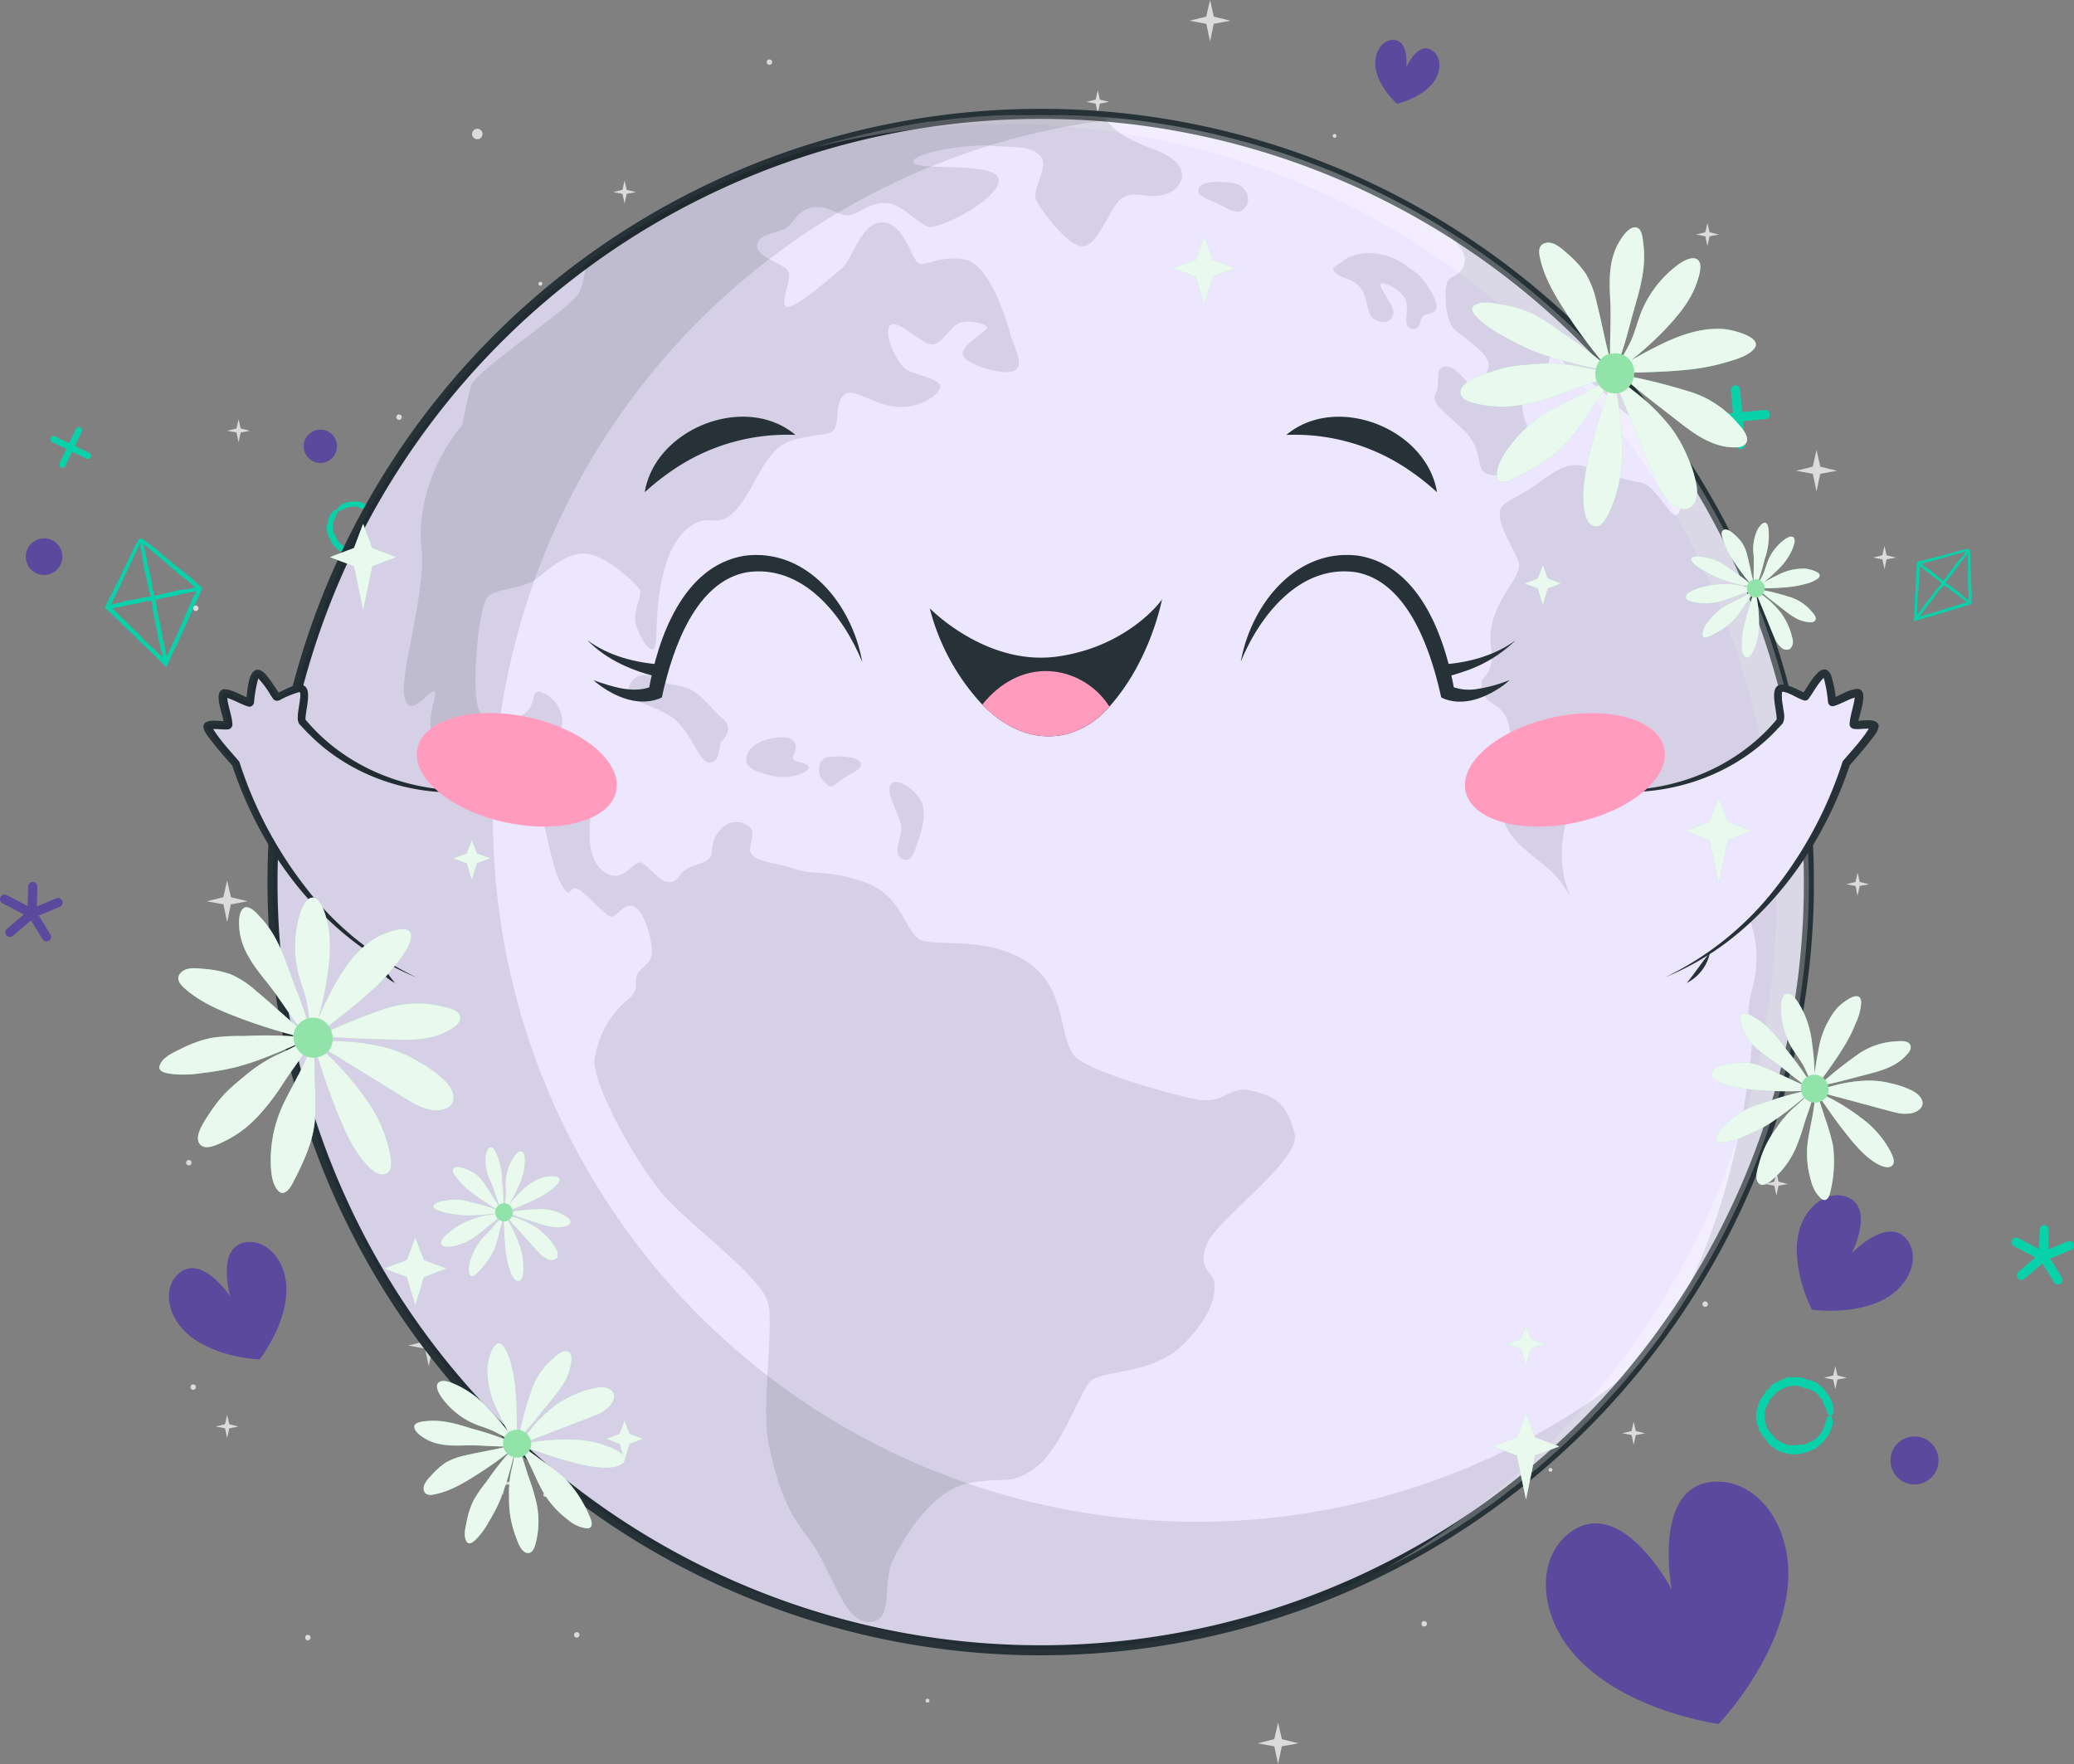
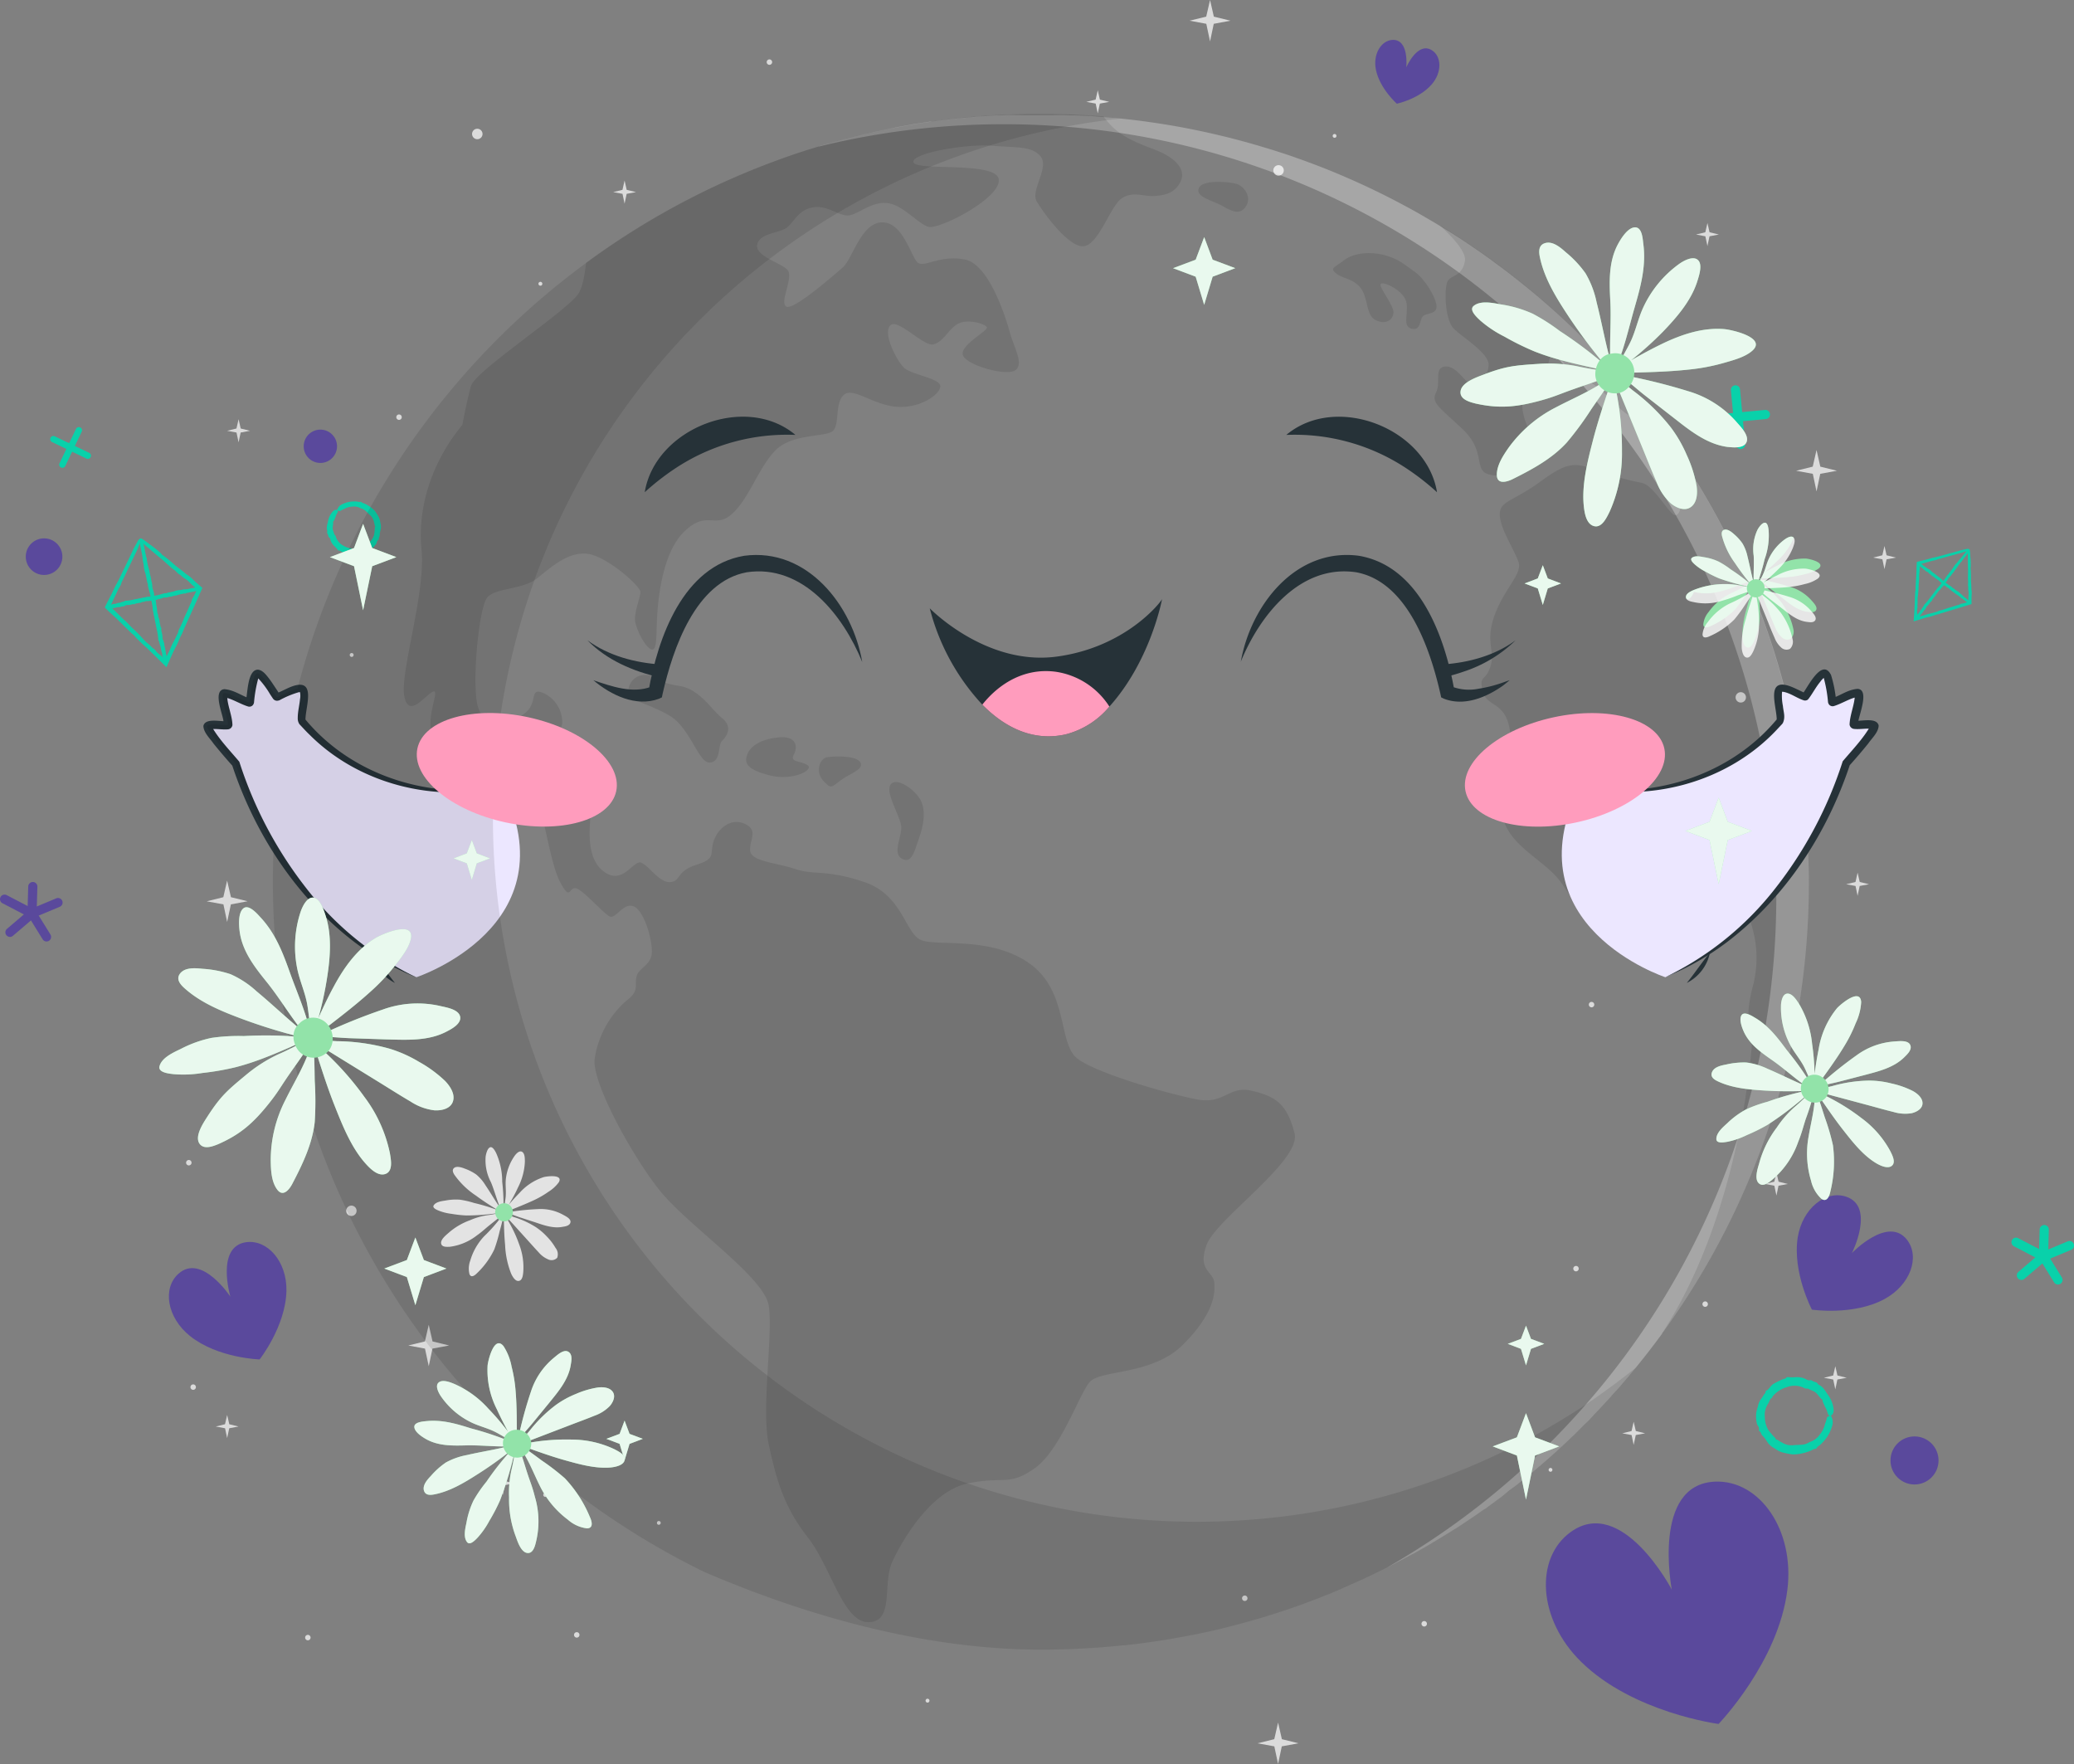
<svg xmlns="http://www.w3.org/2000/svg" width="413" height="351.211" viewBox="0 0 413 351.211">
  <rect x="0" y="0" width="413" height="351.211" fill="#808080" stroke="none" />
  <g id="Cute_GLobe" transform="translate(-89.217 -183.715)">
    <g id="Component_23_2" transform="translate(438.902 457.888)">
      <path id="Path_9240" d="M271.858,267.753a8.835,8.835,0,0,1-1.519,1.734c-.226.183-.508.279-.645.617-.076.166-.442.109-.667.24a7.949,7.949,0,0,1-2.022.741,8.057,8.057,0,0,1-2.1.257,15.046,15.046,0,0,1-2.072-.414,4.943,4.943,0,0,1-1.492-.782,3.85,3.85,0,0,1-1.38-1.145,12.346,12.346,0,0,0-.714-1.043,4.065,4.065,0,0,1-.539-.6c-.112-.248-.149-.557-.469-.678-.026-.011-.028-.143-.018-.212a1.24,1.24,0,0,0-.234-.863,1.2,1.2,0,0,1-.235-.636,5.975,5.975,0,0,1-.09-1.832,6.56,6.56,0,0,1,.34-1.324,3.6,3.6,0,0,1,.487-1.316,10.1,10.1,0,0,0,.709-1.053c.141-.2.395-.343.32-.657-.009-.031.056-.1.1-.115.677-.3.887-1.045,1.524-1.4a15.363,15.363,0,0,1,1.98-.951c.186-.066.406-.039.539-.26a.4.4,0,0,1,.36-.106,11.088,11.088,0,0,0,1.685,0,4,4,0,0,1,1.848.4,1.2,1.2,0,0,0,.938.212c.177-.032.415.2.634.279a4.438,4.438,0,0,1,.555.18,1.273,1.273,0,0,1,.331.385.317.317,0,0,0,.125.094c.916.369,1.318,1.314,1.859,2.042a5.924,5.924,0,0,1,1.053,2.6,2.561,2.561,0,0,1,0,.767,1.129,1.129,0,0,1-.4.636.359.359,0,0,1-.547-.045,1.191,1.191,0,0,1-.227-.439c-.062-.242-.159-.475-.23-.7a9.742,9.742,0,0,1-.633-1.325c-.04-.154-.209-.263-.11-.466a.111.111,0,0,0-.034-.11c-.6-.4-.856-1.044-1.4-1.469-.463-.351-1.03-.454-1.492-.766a1.293,1.293,0,0,1-.954-.209,4.375,4.375,0,0,0-3.222-.087,5.8,5.8,0,0,0-2.791,1.765c-.138.136-.118.356-.337.467s-.279.391-.41.594a2.944,2.944,0,0,1-.3.6,3.9,3.9,0,0,0-.573,2.58,5,5,0,0,0,.7,2.557,16.056,16.056,0,0,0,1.034,1.236c.132.2.409.24.422.573,0,.1.294.087.412.169a6.847,6.847,0,0,0,.941.558,3.445,3.445,0,0,0,2.359.445c.316,0,.634-.031.95-.038a5.482,5.482,0,0,0,1.209-.141c.413-.118.768-.391,1.162-.517a3.831,3.831,0,0,0,1.776-1.439,4.907,4.907,0,0,0,1.008-2.052,7.988,7.988,0,0,0,.374-1.224c.009-.193.6-.479.791-.393a.179.179,0,0,1,.087.094,2.638,2.638,0,0,1,.256,1.576A7.972,7.972,0,0,1,271.858,267.753Z" transform="translate(-257.631 -255.94)" fill="#09d1aa" />
      <ellipse id="Ellipse_1228" cx="4.784" cy="4.784" rx="4.784" ry="4.784" transform="translate(26.772 11.821)" fill="#5a499c" />
    </g>
    <g id="Component_22_3" transform="translate(110.078 290.902)">
      <path id="Path_9248" d="M61.162,91.59l-1.324,2.78a4.6,4.6,0,0,0-.452,1.08,7.828,7.828,0,0,1-.457.8l-1.232,2.6-.275.606-.122.276-.024.073.068.052.262.244.531.5c.666.638,1.3,1.347,1.981,1.926.587.5,1.013,1.057,1.554,1.558.574.53,1.161,1.086,1.673,1.655.374.415.737.833,1.147,1.206.256.233.53.415.8.683a2.9,2.9,0,0,0,.8.692,1.077,1.077,0,0,1,.167.2,3.376,3.376,0,0,0,.81.825,5.117,5.117,0,0,1,.652.573l.454.44.007,0,0,0,0,0,.094-.2.783-1.581c.262-.555.48-1.176.766-1.669a15.8,15.8,0,0,0,.735-1.5,2.375,2.375,0,0,0,.326-.892.606.606,0,0,1,.081-.18,20.18,20.18,0,0,0,1.1-2.476c.424-.844.794-1.74,1.182-2.616a2.2,2.2,0,0,0,.263-.719,1.4,1.4,0,0,1,.185-.444,6.263,6.263,0,0,0,.509-.958l.219-.5.1-.237.021-.038.01-.016c.07.048-.384-.325-.657-.557a10.856,10.856,0,0,1-.876-.816,3.512,3.512,0,0,0-.995-.772,6.469,6.469,0,0,1-.7-.574c-.2-.154-.415-.269-.6-.427a6.04,6.04,0,0,1-.441-.46,1.051,1.051,0,0,0-.155-.132c-1.008-.682-1.814-1.591-2.767-2.35s-1.894-1.574-2.822-2.382a4.761,4.761,0,0,1-1.229-1.392c-.094-.211-.025-.294.237-.156a4.208,4.208,0,0,1,.6.371l.919.694a19.973,19.973,0,0,1,1.868,1.467c.182.176.446.322.541.533a.5.5,0,0,0,.13.128,25.4,25.4,0,0,1,2.565,2.084c.722.6,1.493,1.089,2.181,1.74a5.741,5.741,0,0,1,1.305,1.02q.412.4.841.784l1.109.96-1.456,3.277-2.318,5.147a5.877,5.877,0,0,1-.384.892,9.644,9.644,0,0,0-.509,1.108c-.154.343-.292.714-.465,1.025-.346.62-.65,1.263-.941,1.913l-1.077,2.429-.2-.2L66.4,109.837,64.82,108.3c-.651-.614-1.333-1.19-1.958-1.841a4.4,4.4,0,0,1-.792-.863,6.7,6.7,0,0,0-.551-.459L60.2,103.848l-1.831-1.8-1.157-1.045-1.039-1.011.4-.825.954-1.84c.32-.642.594-1.339.938-1.934.64-1.108,1.143-2.278,1.7-3.422S61.281,89.7,61.8,88.548c.3-.653.667-1.2.968-1.833.141-.3.59-.569.621-.406a.326.326,0,0,1-.016.14,13.554,13.554,0,0,1-.707,2L61.162,91.59Z" transform="translate(-56.173 -86.228)" fill="#09d1aa" />
      <path id="Path_9249" d="M64.8,88.442c.082.406.156.814.249,1.217.035.15.015.314.15.451.067.068-.025.238.008.377.09.375.148.759.236,1.135s.2.724.288,1.09a8.132,8.132,0,0,0,.237,1.089,8.285,8.285,0,0,1,.155.874,4.266,4.266,0,0,1,.181.932,2.779,2.779,0,0,0,.078.669,3.08,3.08,0,0,1,.153.4c.024.139,0,.307.148.4.012.008,0,.075-.007.109a.571.571,0,0,0,.072.461.858.858,0,0,1,.117.333c.069.31.137.62.187.933.038.235.039.475.075.71a3.877,3.877,0,0,1,.131.729,2.6,2.6,0,0,0,.078.672c.025.125,0,.283.141.361.013.007.021.055.016.078-.086.389.192.7.226,1.069a9.8,9.8,0,0,0,.221,1.137c.021.1.008.216.114.291a.238.238,0,0,1,.051.188,2.556,2.556,0,0,0,.106.875,4.765,4.765,0,0,1,.138,1,.6.6,0,0,0,.151.487c.067.067.047.237.083.355.03.1.1.182.122.279a1.061,1.061,0,0,1-.015.264.174.174,0,0,0,.016.081,7.57,7.57,0,0,1,.28,1.437,13.836,13.836,0,0,1,.3,1.46.943.943,0,0,1-.118.779c-.082.1-.188.123-.273.022a.8.8,0,0,1-.156-.255c-.049-.149-.106-.3-.154-.442a3.3,3.3,0,0,1-.273-.922c0-.1-.084-.209,0-.311a.089.089,0,0,0,0-.075,4.165,4.165,0,0,1-.326-1.294,6.747,6.747,0,0,1-.3-1.087.97.97,0,0,1-.195-.642,14.912,14.912,0,0,0-.383-2.213c-.132-.747-.3-1.488-.441-2.234-.024-.127-.115-.222-.092-.381a1.585,1.585,0,0,0-.086-.484,2.222,2.222,0,0,1-.085-.446,9.316,9.316,0,0,0-.289-1.766c-.1-.584-.209-1.17-.356-1.743a8.68,8.68,0,0,1-.274-1.05c-.02-.154-.117-.3-.034-.474.023-.049-.092-.174-.115-.271-.059-.241-.1-.486-.15-.73-.068-.338-.128-.679-.207-1.014-.048-.2-.136-.4-.189-.6a6.193,6.193,0,0,1-.131-.649c-.041-.276-.055-.556-.1-.832a6.056,6.056,0,0,1-.159-.852,9.034,9.034,0,0,0-.245-1.523c-.089-.5-.182-1.006-.306-1.5-.071-.281-.026-.559-.083-.836-.026-.129.22-.36.327-.327a.1.1,0,0,1,.055.044,2.412,2.412,0,0,1,.386.788c.079.462.181.921.274,1.381Z" transform="translate(-56.846 -86.226)" fill="#09d1aa" />
      <path id="Path_9250" d="M73.562,97.848c-.3.06-.6.112-.89.183-.11.027-.232,0-.327.125-.047.063-.178-.038-.279-.012-.274.069-.555.107-.83.175s-.527.162-.794.228a4.365,4.365,0,0,0-.8.178c-.212.1-.432.043-.641.108a2.289,2.289,0,0,1-.682.131,1.5,1.5,0,0,0-.492.043,1.711,1.711,0,0,1-.289.131c-.1.016-.227-.012-.292.125-.005.012-.055,0-.082-.013a.318.318,0,0,0-.338.048.476.476,0,0,1-.241.1c-.226.053-.453.1-.683.137-.172.025-.351.014-.523.037a2.08,2.08,0,0,1-.535.092,1.409,1.409,0,0,0-.494.042c-.092.018-.21-.015-.261.121,0,.013-.039.018-.057.012-.293-.106-.509.154-.782.168a5.258,5.258,0,0,0-.832.16c-.074.016-.16,0-.21.1a.133.133,0,0,1-.137.04c-.229-.079-.43.038-.644.06a2.57,2.57,0,0,1-.733.085.339.339,0,0,0-.354.125c-.046.063-.174.035-.259.064-.07.024-.13.09-.2.106a.619.619,0,0,1-.2-.028.1.1,0,0,0-.059.012c-.325.2-.707.1-1.052.2a7.413,7.413,0,0,1-1.068.217.6.6,0,0,1-.585-.157.194.194,0,0,1-.03-.271.5.5,0,0,1,.181-.141c.108-.041.215-.09.32-.129a1.793,1.793,0,0,1,.67-.223c.076,0,.15-.073.23.012a.052.052,0,0,0,.055,0,2.251,2.251,0,0,1,.944-.255,3.646,3.646,0,0,1,.791-.24.539.539,0,0,1,.466-.159,8,8,0,0,0,1.622-.265c.548-.092,1.089-.219,1.635-.321.093-.017.159-.1.278-.071a.853.853,0,0,0,.355-.06,1.189,1.189,0,0,1,.327-.061,5.011,5.011,0,0,0,1.3-.194,12.438,12.438,0,0,0,1.275-.262,4.673,4.673,0,0,1,.766-.216c.113-.012.218-.1.35-.009.038.026.124-.082.195-.1.176-.046.356-.075.534-.111.247-.05.5-.091.742-.152.149-.037.289-.114.438-.156a3.314,3.314,0,0,1,.475-.1c.2-.026.41-.025.613-.054a3.242,3.242,0,0,1,.624-.113,4.859,4.859,0,0,0,1.118-.163c.368-.062.737-.128,1.1-.225.2-.055.413,0,.616-.039.095-.019.279.237.259.341a.089.089,0,0,1-.029.052,1.411,1.411,0,0,1-.565.341c-.339.054-.674.132-1.01.2Z" transform="translate(-56.232 -87.175)" fill="#09d1aa" />
    </g>
    <g id="Component_25_4" transform="translate(94.348 290.902)">
      <ellipse id="Ellipse_1229" cx="3.645" cy="3.645" rx="3.645" ry="3.645" fill="#5a499c" />
    </g>
    <g id="Component_24_2" transform="translate(428.962 260.4)">
      <path id="Path_9242" d="M274.632,47.148a.911.911,0,0,1-.907-.826L272.7,35.435a.912.912,0,0,1,1.815-.171l1.023,10.888a.912.912,0,0,1-.822.993C274.689,47.147,274.66,47.148,274.632,47.148Z" transform="translate(-267.768 -34.439)" fill="#09d1aa" />
      <path id="Path_9243" d="M268.2,42.7a.911.911,0,0,1-.085-1.819L279,39.855a.911.911,0,1,1,.171,1.815l-10.887,1.023C268.253,42.7,268.225,42.7,268.2,42.7Z" transform="translate(-267.286 -34.919)" fill="#09d1aa" />
    </g>
    <g id="Component_27_2" transform="translate(489.76 427.616)">
      <path id="Path_9245" d="M109,375.586a.912.912,0,0,1-.911-.938l.155-5.352a.929.929,0,0,1,.938-.885.912.912,0,0,1,.885.938l-.115,3.939,3.864-1.617a.911.911,0,1,1,.7,1.682l-5.167,2.162A.911.911,0,0,1,109,375.586Z" transform="translate(-102.623 -368.412)" fill="#09d1aa" />
      <path id="Path_9246" d="M104.067,379.591a.911.911,0,0,1-.592-1.6l3.374-2.882-4.269-2.221a.911.911,0,0,1,.842-1.616l5.468,2.844a.912.912,0,0,1,.171,1.5l-4.4,3.761a.911.911,0,0,1-.592.218Z" transform="translate(-102.09 -368.656)" fill="#09d1aa" />
      <path id="Path_9247" d="M111.891,380.779a.911.911,0,0,1-.776-.432l-2.889-4.672a.912.912,0,1,1,1.55-.959l2.889,4.672a.911.911,0,0,1-.774,1.391Z" transform="translate(-102.623 -368.933)" fill="#09d1aa" />
    </g>
    <g id="Component_23_3" transform="translate(159.516 296.438) rotate(-133)">
      <path id="Path_9240-2" d="M267.5,264.134a6.129,6.129,0,0,1-1.054,1.2c-.156.127-.352.194-.448.428-.053.115-.306.076-.463.166a5.515,5.515,0,0,1-1.4.514,5.589,5.589,0,0,1-1.455.178,10.44,10.44,0,0,1-1.437-.287,3.43,3.43,0,0,1-1.035-.543,2.671,2.671,0,0,1-.958-.795,8.568,8.568,0,0,0-.5-.724,2.821,2.821,0,0,1-.374-.417c-.078-.172-.1-.386-.325-.471-.018-.008-.019-.1-.012-.147a.86.86,0,0,0-.162-.6.834.834,0,0,1-.163-.441,4.145,4.145,0,0,1-.062-1.271,4.549,4.549,0,0,1,.236-.919,2.493,2.493,0,0,1,.338-.913,7,7,0,0,0,.492-.731c.1-.136.274-.238.222-.456-.006-.022.039-.067.068-.08.47-.209.615-.725,1.057-.972a10.659,10.659,0,0,1,1.373-.66c.129-.046.282-.027.374-.181a.279.279,0,0,1,.25-.074,7.691,7.691,0,0,0,1.169,0,2.777,2.777,0,0,1,1.282.28.833.833,0,0,0,.651.147c.123-.022.288.138.44.193a3.078,3.078,0,0,1,.385.125.883.883,0,0,1,.229.267.219.219,0,0,0,.087.065c.635.256.914.912,1.289,1.416a4.109,4.109,0,0,1,.73,1.807,1.777,1.777,0,0,1,0,.532.783.783,0,0,1-.275.441.249.249,0,0,1-.379-.031.827.827,0,0,1-.158-.3c-.043-.168-.111-.329-.16-.485a6.76,6.76,0,0,1-.439-.919c-.027-.107-.145-.182-.076-.323a.077.077,0,0,0-.024-.077c-.414-.28-.594-.724-.97-1.019-.321-.243-.715-.315-1.035-.532a.9.9,0,0,1-.662-.145,3.035,3.035,0,0,0-2.235-.06,4.02,4.02,0,0,0-1.936,1.224c-.1.094-.082.247-.234.324s-.194.271-.284.412a2.043,2.043,0,0,1-.208.414,2.707,2.707,0,0,0-.4,1.79,3.469,3.469,0,0,0,.485,1.774,11.125,11.125,0,0,0,.717.858c.091.136.284.167.293.4,0,.071.2.06.286.117a4.757,4.757,0,0,0,.653.387,2.39,2.39,0,0,0,1.637.308c.219,0,.44-.022.659-.026a3.8,3.8,0,0,0,.839-.1c.286-.082.533-.271.806-.359a2.658,2.658,0,0,0,1.232-1,3.4,3.4,0,0,0,.7-1.424,5.541,5.541,0,0,0,.259-.849c.006-.134.416-.332.548-.272a.124.124,0,0,1,.06.065,1.83,1.83,0,0,1,.178,1.093A5.53,5.53,0,0,1,267.5,264.134Z" transform="translate(-257.631 -255.94)" fill="#09d1aa" />
      <circle id="Ellipse_1228-2" cx="3.319" cy="3.319" r="3.319" transform="translate(18.572 8.201)" fill="#5a499c" />
    </g>
    <g id="Component_24_3" transform="translate(101.774 266.755) rotate(31)">
      <path id="Path_9242-2" d="M274.039,43.256a.632.632,0,0,1-.629-.573l-.71-7.553a.632.632,0,0,1,1.259-.119l.71,7.553a.633.633,0,0,1-.57.689Z" transform="translate(-269.278 -34.439)" fill="#09d1aa" />
      <path id="Path_9243-2" d="M267.917,41.825a.632.632,0,0,1-.059-1.262l7.552-.71a.632.632,0,1,1,.119,1.259l-7.553.71Z" transform="translate(-267.286 -36.43)" fill="#09d1aa" />
    </g>
    <g id="Component_22_4" transform="translate(478.122 289.327) rotate(49)">
      <path id="Path_9248-2" d="M59.634,89.952l-.918,1.928a3.194,3.194,0,0,0-.313.749,5.43,5.43,0,0,1-.317.556l-.855,1.8-.191.42-.085.191-.017.051.047.036.182.169.368.348c.462.443.9.935,1.374,1.336.407.348.7.734,1.078,1.081.4.368.805.753,1.161,1.148.259.288.511.578.8.837.177.162.368.288.552.474a2.009,2.009,0,0,0,.552.48.747.747,0,0,1,.116.142,2.342,2.342,0,0,0,.562.573,3.55,3.55,0,0,1,.452.4l.315.305,0,0,0,0,0,0,.065-.14.543-1.1c.182-.385.333-.816.531-1.158a10.956,10.956,0,0,0,.51-1.041,1.647,1.647,0,0,0,.226-.619.42.42,0,0,1,.056-.125,14,14,0,0,0,.763-1.718c.294-.586.551-1.207.82-1.815a1.525,1.525,0,0,0,.182-.5.972.972,0,0,1,.129-.308,4.344,4.344,0,0,0,.353-.664l.152-.349.072-.164.015-.026.007-.011c.049.034-.266-.225-.455-.387a7.532,7.532,0,0,1-.608-.566,2.436,2.436,0,0,0-.69-.536,4.486,4.486,0,0,1-.484-.4c-.137-.107-.288-.187-.419-.3a4.188,4.188,0,0,1-.306-.319.73.73,0,0,0-.108-.091c-.7-.473-1.259-1.1-1.919-1.631s-1.314-1.092-1.957-1.653a3.3,3.3,0,0,1-.852-.965c-.065-.146-.017-.2.164-.108a2.92,2.92,0,0,1,.415.257l.638.481a13.855,13.855,0,0,1,1.3,1.017c.126.122.309.224.375.37a.347.347,0,0,0,.09.089,17.621,17.621,0,0,1,1.779,1.446c.5.414,1.036.755,1.513,1.207a3.982,3.982,0,0,1,.906.707q.286.278.583.544l.77.666-1.01,2.273-1.608,3.571a4.077,4.077,0,0,1-.267.619,6.69,6.69,0,0,0-.353.769c-.107.238-.2.5-.323.711-.24.43-.451.876-.653,1.327l-.747,1.685-.141-.14-1.284-1.278-1.1-1.063c-.452-.426-.925-.825-1.358-1.277a3.049,3.049,0,0,1-.549-.6,4.649,4.649,0,0,0-.382-.318l-.915-.9L57.7,97.208l-.8-.725-.721-.7.279-.572.662-1.276c.222-.445.412-.929.651-1.342.444-.769.793-1.581,1.181-2.374s.771-1.58,1.133-2.378c.206-.453.463-.833.672-1.272.1-.2.409-.395.431-.281a.226.226,0,0,1-.011.1,9.4,9.4,0,0,1-.49,1.384l-1.046,2.183Z" transform="translate(-56.173 -86.231)" fill="#09d1aa" />
      <path id="Path_9249-2" d="M64.481,87.764c.057.282.108.564.173.844.024.1.011.218.1.313.046.047-.018.165.005.261.062.26.1.526.164.787s.14.5.2.756a5.642,5.642,0,0,0,.164.756,5.747,5.747,0,0,1,.108.606,2.959,2.959,0,0,1,.126.647,1.928,1.928,0,0,0,.054.464,2.137,2.137,0,0,1,.106.277c.016.1,0,.213.1.28.008.006,0,.052,0,.076a.4.4,0,0,0,.05.32.6.6,0,0,1,.081.231c.048.215.095.43.13.648.026.163.027.33.052.493a2.69,2.69,0,0,1,.091.506,1.8,1.8,0,0,0,.054.466c.018.087,0,.2.1.251.009.005.015.038.011.054-.06.27.133.485.157.742a6.8,6.8,0,0,0,.153.788c.015.07.006.15.079.2a.165.165,0,0,1,.035.13,1.773,1.773,0,0,0,.074.607,3.306,3.306,0,0,1,.1.692.417.417,0,0,0,.105.338c.046.046.033.165.058.246s.07.126.084.193a.736.736,0,0,1-.01.183.121.121,0,0,0,.011.056,5.252,5.252,0,0,1,.194,1,9.6,9.6,0,0,1,.206,1.013.654.654,0,0,1-.082.541c-.057.071-.13.086-.189.015a.558.558,0,0,1-.108-.177c-.034-.1-.074-.206-.107-.307a2.29,2.29,0,0,1-.19-.639c0-.072-.059-.145,0-.216a.062.062,0,0,0,0-.052,2.89,2.89,0,0,1-.226-.9,4.682,4.682,0,0,1-.208-.754.673.673,0,0,1-.135-.445,10.344,10.344,0,0,0-.266-1.535c-.092-.518-.208-1.032-.306-1.55-.017-.088-.08-.154-.063-.265a1.1,1.1,0,0,0-.06-.336,1.542,1.542,0,0,1-.059-.309,6.463,6.463,0,0,0-.2-1.225c-.072-.405-.145-.812-.247-1.209a6.021,6.021,0,0,1-.19-.729c-.014-.107-.081-.209-.024-.329.016-.034-.064-.12-.08-.188-.041-.167-.07-.337-.1-.506-.047-.235-.089-.471-.144-.7-.034-.142-.095-.277-.131-.418a4.3,4.3,0,0,1-.091-.45c-.028-.192-.038-.386-.068-.577a4.2,4.2,0,0,1-.11-.591,6.266,6.266,0,0,0-.17-1.057c-.062-.349-.126-.7-.212-1.041-.049-.195-.018-.387-.058-.58-.018-.09.153-.25.227-.227a.072.072,0,0,1,.038.03,1.673,1.673,0,0,1,.268.547c.054.321.126.639.19.958Z" transform="translate(-58.963 -86.226)" fill="#09d1aa" />
      <path id="Path_9250-2" d="M68.443,97.562c-.206.041-.413.078-.617.127-.076.018-.161,0-.227.087-.033.043-.124-.026-.194-.008-.19.048-.385.074-.576.121s-.366.113-.551.158a3.027,3.027,0,0,0-.552.123c-.147.068-.3.03-.444.075a1.588,1.588,0,0,1-.473.091,1.042,1.042,0,0,0-.341.03,1.188,1.188,0,0,1-.2.091c-.071.011-.158-.008-.2.087,0,.008-.038,0-.057-.009a.22.22,0,0,0-.235.033.33.33,0,0,1-.167.068c-.157.036-.315.071-.474.095-.12.018-.243.01-.363.026a1.443,1.443,0,0,1-.371.064.977.977,0,0,0-.343.029c-.064.013-.146-.011-.181.084,0,.009-.027.013-.04.008-.2-.073-.353.107-.542.116a3.648,3.648,0,0,0-.577.111c-.051.011-.111,0-.146.068a.092.092,0,0,1-.095.028c-.159-.055-.3.026-.447.041a1.783,1.783,0,0,1-.508.059.235.235,0,0,0-.245.086c-.032.044-.12.024-.18.045s-.09.063-.139.074a.429.429,0,0,1-.136-.02.066.066,0,0,0-.041.008c-.225.137-.49.068-.73.141a5.143,5.143,0,0,1-.741.151.414.414,0,0,1-.406-.109.135.135,0,0,1-.021-.188.347.347,0,0,1,.126-.1c.075-.028.149-.062.222-.09a1.244,1.244,0,0,1,.465-.155c.053,0,.1-.051.16.008a.036.036,0,0,0,.038,0,1.561,1.561,0,0,1,.655-.177,2.529,2.529,0,0,1,.549-.167.374.374,0,0,1,.323-.111,5.546,5.546,0,0,0,1.125-.184c.38-.064.755-.152,1.134-.223.065-.012.11-.071.193-.049a.591.591,0,0,0,.246-.042.825.825,0,0,1,.227-.042,3.476,3.476,0,0,0,.9-.135,8.63,8.63,0,0,0,.885-.182,3.243,3.243,0,0,1,.531-.15c.079-.008.151-.07.243-.006.026.018.086-.057.135-.069.122-.032.247-.052.37-.077.172-.035.345-.063.515-.106.1-.026.2-.079.3-.108a2.3,2.3,0,0,1,.329-.067c.141-.018.285-.018.425-.038a2.249,2.249,0,0,1,.433-.078,3.37,3.37,0,0,0,.775-.113c.256-.043.511-.089.761-.156.142-.038.287,0,.427-.027.066-.014.193.164.18.236a.062.062,0,0,1-.02.036.979.979,0,0,1-.392.236c-.235.037-.467.091-.7.138Z" transform="translate(-56.422 -90.158)" fill="#09d1aa" />
    </g>
    <g id="Component_27_3" transform="translate(89.217 359.32)">
      <path id="Path_9245-2" d="M109,375.586a.912.912,0,0,1-.911-.938l.155-5.352a.929.929,0,0,1,.938-.885.912.912,0,0,1,.885.938l-.115,3.939,3.864-1.617a.911.911,0,1,1,.7,1.682l-5.167,2.162A.911.911,0,0,1,109,375.586Z" transform="translate(-102.623 -368.412)" fill="#5a499c" />
      <path id="Path_9246-2" d="M104.067,379.591a.911.911,0,0,1-.592-1.6l3.374-2.882-4.269-2.221a.911.911,0,0,1,.842-1.616l5.468,2.844a.912.912,0,0,1,.171,1.5l-4.4,3.761a.911.911,0,0,1-.592.218Z" transform="translate(-102.09 -368.656)" fill="#5a499c" />
      <path id="Path_9247-2" d="M111.891,380.779a.911.911,0,0,1-.776-.432l-2.889-4.672a.912.912,0,1,1,1.55-.959l2.889,4.672a.911.911,0,0,1-.774,1.391Z" transform="translate(-102.623 -368.933)" fill="#5a499c" />
    </g>
    <g id="Happy_Earth-cuate" transform="translate(120.947 183.715)">
      <g id="freepik--background-complete--inject-47" transform="translate(1.899 0)">
        <path id="Path_7657" d="M103.53,356.63l3.328.619.748,3.509.74-3.509,3.328-.619-3.311-.808-.757-3.311-.765,3.311Z" transform="translate(-55.858 -88.741)" fill="#dbdbdb" />
        <path id="Path_7658" d="M284.43,49.94l3.328.619.748,3.509.74-3.509,3.328-.619-3.311-.808-.757-3.311-.765,3.311Z" transform="translate(-81.175 -45.82)" fill="#dbdbdb" />
        <path id="Path_7659" d="M300.18,448.718l3.328.611.748,3.509.74-3.509,3.328-.611-3.311-.817-.757-3.311L303.5,447.9Z" transform="translate(-83.379 -101.627)" fill="#dbdbdb" />
        <path id="Path_7660" d="M431.29,364.4l1.858.344.421,1.961.413-1.961,1.858-.344-1.849-.456-.421-1.849-.421,1.849Z" transform="translate(-101.728 -90.083)" fill="#dbdbdb" />
        <path id="Path_7661" d="M401.69,99.736l1.858.353.413,1.952.413-1.952,1.866-.353-1.858-.447-.421-1.849-.421,1.849Z" transform="translate(-97.585 -53.044)" fill="#dbdbdb" />
        <path id="Path_7662" d="M442.68,174.525l1.858.344.413,1.961.421-1.961,1.858-.344-1.858-.456-.421-1.849-.421,1.849Z" transform="translate(-103.322 -63.509)" fill="#dbdbdb" />
        <path id="Path_7663" d="M58.95,375.685l1.858.344.413,1.961.421-1.961,1.858-.344-1.849-.456-.43-1.849-.421,1.849Z" transform="translate(-49.619 -91.661)" fill="#dbdbdb" />
        <path id="Path_7664" d="M417.66,319.535l1.858.344.421,1.961.413-1.961,1.858-.344-1.849-.456-.421-1.849-.43,1.849Z" transform="translate(-99.82 -83.803)" fill="#dbdbdb" />
        <path id="Path_7665" d="M122.78,388.836l1.866.353.413,1.952.413-1.952,1.866-.353-1.858-.447-.421-1.849-.421,1.849Z" transform="translate(-58.552 -93.503)" fill="#dbdbdb" />
        <path id="Path_7666" d="M80.192,424.29a.542.542,0,1,1-.542.542A.542.542,0,0,1,80.192,424.29Z" transform="translate(-52.516 -98.786)" fill="#dbdbdb" />
        <path id="Path_7667" d="M373.812,338.88a.542.542,0,1,1-.542.542A.542.542,0,0,1,373.812,338.88Z" transform="translate(-93.608 -86.833)" fill="#dbdbdb" />
        <path id="Path_7668" d="M379.743,249.26a.542.542,0,1,1-.474.538.542.542,0,0,1,.474-.538Z" transform="translate(-94.447 -74.291)" fill="#dbdbdb" />
        <path id="Path_7669" d="M142.383,423.67a.542.542,0,1,1-.474.538A.542.542,0,0,1,142.383,423.67Z" transform="translate(-61.229 -98.699)" fill="#dbdbdb" />
        <path id="Path_7670" d="M116.673,387.34a.542.542,0,1,1-.474.538A.542.542,0,0,1,116.673,387.34Z" transform="translate(-57.631 -93.615)" fill="#dbdbdb" />
        <path id="Path_7671" d="M403.653,347.1a.542.542,0,1,1-.474.538A.542.542,0,0,1,403.653,347.1Z" transform="translate(-97.794 -87.983)" fill="#dbdbdb" />
        <path id="Path_7672" d="M377.412,277.76a.542.542,0,1,1-.542.542A.542.542,0,0,1,377.412,277.76Z" transform="translate(-94.112 -78.28)" fill="#dbdbdb" />
        <path id="Path_7673" d="M367.938,385.65a.378.378,0,1,1-.378.378A.378.378,0,0,1,367.938,385.65Z" transform="translate(-92.809 -93.379)" fill="#dbdbdb" />
        <path id="Path_7674" d="M134,111.07a.387.387,0,1,1-.329.383A.387.387,0,0,1,134,111.07Z" transform="translate(-60.076 -54.952)" fill="#dbdbdb" />
        <path id="Path_7675" d="M135.116,391.45a.387.387,0,1,1-.329.383A.387.387,0,0,1,135.116,391.45Z" transform="translate(-60.233 -94.19)" fill="#dbdbdb" />
        <path id="Path_7676" d="M56.86,253.8l3.328.611.74,3.509.748-3.509L65,253.79l-3.311-.808-.765-3.311-.757,3.311Z" transform="translate(-49.327 -74.348)" fill="#dbdbdb" />
        <path id="Path_7677" d="M424.86,154.128l3.328.611.74,3.509.74-3.509,3.328-.611-3.311-.817L428.928,150l-.757,3.311Z" transform="translate(-100.828 -60.4)" fill="#dbdbdb" />
        <path id="Path_7678" d="M260.52,69.025l1.866.344.413,1.961.413-1.961,1.866-.344-1.858-.447L262.8,66.72l-.421,1.858Z" transform="translate(-77.829 -48.745)" fill="#dbdbdb" />
        <path id="Path_7679" d="M61.59,145.175l1.866.344.413,1.961.413-1.961,1.866-.344-1.858-.456-.421-1.849-.421,1.849Z" transform="translate(-49.989 -59.402)" fill="#dbdbdb" />
        <path id="Path_7680" d="M101.233,141.77a.542.542,0,1,1-.474.538A.542.542,0,0,1,101.233,141.77Z" transform="translate(-55.47 -59.248)" fill="#dbdbdb" />
        <path id="Path_7681" d="M53.573,366.31a.542.542,0,1,1-.474.537A.542.542,0,0,1,53.573,366.31Z" transform="translate(-48.801 -90.672)" fill="#dbdbdb" />
        <path id="Path_7682" d="M104.982,344.68a.542.542,0,1,1-.542.542A.542.542,0,0,1,104.982,344.68Z" transform="translate(-55.986 -87.645)" fill="#dbdbdb" />
-         <path id="Path_7683" d="M54.173,186a.542.542,0,1,1-.474.538.542.542,0,0,1,.474-.538Z" transform="translate(-48.885 -65.438)" fill="#dbdbdb" />
        <path id="Path_7684" d="M187.062,59.57a.542.542,0,1,1-.542.542.542.542,0,0,1,.542-.542Z" transform="translate(-67.473 -47.744)" fill="#dbdbdb" />
        <path id="Path_7685" d="M161.478,397.93a.378.378,0,1,1-.378.378A.378.378,0,0,1,161.478,397.93Z" transform="translate(-63.915 -95.097)" fill="#dbdbdb" />
        <path id="Path_7686" d="M436.45,250.145l1.866.344.413,1.961.413-1.961,1.858-.344-1.849-.447-.421-1.858-.421,1.858Z" transform="translate(-102.45 -74.092)" fill="#dbdbdb" />
        <path id="Path_7687" d="M317.938,76.84a.378.378,0,1,1-.378.378.378.378,0,0,1,.378-.378Z" transform="translate(-85.811 -50.161)" fill="#dbdbdb" />
        <path id="Path_7688" d="M223.636,439.08a.387.387,0,1,1-.33.383.387.387,0,0,1,.33-.383Z" transform="translate(-72.621 -100.856)" fill="#dbdbdb" />
        <path id="Path_7689" d="M411.558,172.26a.378.378,0,1,1-.378.378A.378.378,0,0,1,411.558,172.26Z" transform="translate(-98.913 -63.515)" fill="#dbdbdb" />
        <path id="Path_7690" d="M338.826,60.38a.387.387,0,1,1-.329.383.387.387,0,0,1,.329-.383Z" transform="translate(-88.741 -47.858)" fill="#dbdbdb" />
        <path id="Path_7691" d="M304.766,84.06a1.041,1.041,0,1,1-.946,1.036A1.041,1.041,0,0,1,304.766,84.06Z" transform="translate(-83.888 -51.172)" fill="#dbdbdb" />
        <path id="Path_7692" d="M411.882,206.06a1.032,1.032,0,1,1-1.032,1.032A1.032,1.032,0,0,1,411.882,206.06Z" transform="translate(-98.867 -68.245)" fill="#dbdbdb" />
        <path id="Path_7693" d="M90.192,324.92a1.032,1.032,0,1,1-1.032,1.032A1.032,1.032,0,0,1,90.192,324.92Z" transform="translate(-53.847 -84.88)" fill="#dbdbdb" />
        <path id="Path_7694" d="M150.97,89.915l1.858.344.413,1.961.413-1.961,1.866-.344-1.858-.447-.421-1.858-.421,1.858Z" transform="translate(-62.497 -51.668)" fill="#dbdbdb" />
        <path id="Path_7695" d="M338.6,421.1a.542.542,0,1,1-.474.538.542.542,0,0,1,.474-.538Z" transform="translate(-88.69 -98.34)" fill="#dbdbdb" />
        <path id="Path_7696" d="M297.053,415.19a.542.542,0,1,1-.474.538A.542.542,0,0,1,297.053,415.19Z" transform="translate(-82.875 -97.513)" fill="#dbdbdb" />
        <path id="Path_7697" d="M384.61,377.255l1.858.344.413,1.961.421-1.961,1.858-.344-1.849-.456-.43-1.849-.421,1.849Z" transform="translate(-95.195 -91.881)" fill="#dbdbdb" />
        <path id="Path_7698" d="M404.33,431.885l1.858.344.421,1.961.413-1.961,1.858-.353-1.849-.447-.421-1.849-.43,1.849Z" transform="translate(-97.955 -99.526)" fill="#dbdbdb" />
        <path id="Path_7699" d="M389.838,406.41a.378.378,0,1,1-.378.378.378.378,0,0,1,.378-.378Z" transform="translate(-95.874 -96.284)" fill="#dbdbdb" />
        <path id="Path_7700" d="M77.64,267.585l1.858.344.413,1.961.413-1.961,1.866-.344-1.858-.456-.421-1.849-.421,1.849Z" transform="translate(-52.235 -76.533)" fill="#dbdbdb" />
        <path id="Path_7701" d="M52.563,314.36a.542.542,0,1,1-.474.538.542.542,0,0,1,.474-.538Z" transform="translate(-48.659 -83.402)" fill="#dbdbdb" />
        <path id="Path_7702" d="M90.306,197a.387.387,0,1,1-.33.383.387.387,0,0,1,.33-.383Z" transform="translate(-53.962 -66.977)" fill="#dbdbdb" />
        <path id="Path_7703" d="M119.246,75.63a1.041,1.041,0,1,1-.946,1.036,1.041,1.041,0,0,1,.946-1.036Z" transform="translate(-57.925 -49.992)" fill="#dbdbdb" />
        <path id="Path_7704" d="M52.314,352.062c5.513,4.412,13.855,4.662,13.855,4.662s5.16-6.545,5.341-13.6c.138-5.883-3.767-10.321-8.024-9.744-6.106.86-3.139,10.845-3.139,10.845s-5.719-8.687-10.321-4.576C46.784,342.507,47.7,348.39,52.314,352.062Z" transform="translate(-48.101 -86.057)" fill="#5a499c" />
        <path id="Path_7705" d="M425.2,330.949c-1.058,6.975,2.83,14.346,2.83,14.346s8.257,1.247,14.457-2.107c5.16-2.8,7.121-8.4,4.481-11.8-3.793-4.868-10.974,2.649-10.974,2.649s4.7-9.271-1.152-11.232C430.765,321.445,426.121,325.144,425.2,330.949Z" transform="translate(-100.85 -84.544)" fill="#5a499c" />
        <path id="Path_7706" d="M327.557,61.027c.774,3.741,4.163,6.734,4.163,6.734s4.429-.946,6.932-3.836c2.09-2.4,2.013-5.616,0-6.837-2.847-1.72-5.057,3.44-5.057,3.44s.619-5.6-2.726-5.479C328.555,55.179,326.912,57.939,327.557,61.027Z" transform="translate(-87.191 -47.111)" fill="#5a499c" />
        <path id="Path_7707" d="M373.956,424.7c10.321,10.14,27.358,12.359,27.358,12.359s11.912-12.325,13.7-26.7c1.488-11.989-5.582-21.923-14.415-21.544-12.66.542-8.6,21.5-8.6,21.5s-9.908-18.921-20.16-11.447C364.667,404.074,365.321,416.244,373.956,424.7Z" transform="translate(-92.72 -93.819)" fill="#5a499c" />
      </g>
      <g id="freepik--Earth--inject-47" transform="translate(8.77 22.671)">
-         <path id="Path_7708" d="M378.035,225.114a152.229,152.229,0,0,1-29.242,89.91h0A152.952,152.952,0,1,1,225.1,72.18q6.3,0,12.462.5A152.95,152.95,0,0,1,378.035,225.114Z" transform="translate(-58.328 -72.18)" fill="#ece7ff" stroke="#263238" stroke-width="2" />
        <path id="Path_7709" d="M115.735,224.252s-23.221,6.02-39.829-12.9c-.688-.783,1-5.487.043-6.442s-4.842,1.72-5.16,1.479-2.692-4.61-3.81-4.679-1.419,5.539-1.6,5.771-4.429-2.176-5.16-1.806,1.144,5.943.86,6.244-3.509-.335-4.085.224,5.6,7.482,5.6,7.482,8.7,30.7,36.028,42.581C98.629,262.206,129.462,252.057,115.735,224.252Z" transform="translate(-56.211 -90.307)" fill="#ece7ff" />
        <path id="Path_7710" d="M115.614,224.132c-13.434,3.294-28.528-.473-38.367-10.321-.671-.628-1.316-1.359-1.944-2.013a1.093,1.093,0,0,1-.181-.249,2.133,2.133,0,0,1-.241-1.1c0-1.264.335-2.477.447-3.707a3.63,3.63,0,0,0,0-1.411h-.215a18.61,18.61,0,0,0-3.87,1.608,1.643,1.643,0,0,1-.542.1,1.015,1.015,0,0,1-.808-.516c-.086-.12-.447-.662-.533-.8a17.2,17.2,0,0,0-2.477-3.277,1.013,1.013,0,0,1-.12-.077.465.465,0,0,0,.267,0c.189-.138,0,0,0,.163a27.271,27.271,0,0,0-.86,4.876,1.2,1.2,0,0,1-.215.482.912.912,0,0,1-.946.292c-1.539-.464-3.182-1.539-4.636-1.806a.635.635,0,0,0,.206-.069.576.576,0,0,0,.249-.284c0,1.84,1,3.9,1.049,5.848a.989.989,0,0,1-.912.86c-1.178.1-2.5-.2-3.5,0a.723.723,0,0,0,.258-.6c1.419,2.52,3.638,4.808,5.522,7.044a80.776,80.776,0,0,0,13.314,25.157,61.632,61.632,0,0,0,22.009,17.82A54.526,54.526,0,0,1,86.1,255.033c-11.507-8.833-19.781-21.5-24.314-35.262l.172.31c-1.316-1.471-2.58-2.95-3.836-4.5-.662-.98-2.013-2.2-2.03-3.543.4-1.651,3.44-.8,4.618-.946a.705.705,0,0,0-.413.344.739.739,0,0,0-.086.284,6.718,6.718,0,0,0-.138-.731c-.172-1.385-2.159-6.02.189-6.261,1.952.163,3.371,1.281,5.066,1.875h0a.723.723,0,0,0-.662.275.645.645,0,0,0-.12.224h0c.37-1.488.3-6.313,2.443-6.253.92.12,1.574,1.006,2.056,1.608s1.2,1.72,1.72,2.486c.077.1.4.654.473.731s.086.112,0,0,.06,0-.292-.138a.465.465,0,0,0-.215,0c.8-.318,1.8-.86,2.692-1.23,5.367-2.15,2.993,3.879,2.993,6.476,9.4,11.284,24.942,16.049,39.279,13.374Z" transform="translate(-56.09 -90.187)" fill="#263238" />
        <path id="Path_7711" d="M120.967,226.4a11.017,11.017,0,0,1-6.717,2.219A20.641,20.641,0,0,1,120.967,226.4Z" transform="translate(-64.229 -93.763)" fill="#263238" />
        <path id="Path_7712" d="M95.09,266.37c1.625,1.9,3.036,4.085,4.61,6.02a8.687,8.687,0,0,1-4.61-6.02Z" transform="translate(-61.548 -99.356)" fill="#263238" />
        <path id="Path_7713" d="M395.733,225.152a152.228,152.228,0,0,1-29.087,89.7l-.112.146v.052h0q-2.52,3.44-5.238,6.769l-.181.224c-.378.464-.765.92-1.144,1.376a.275.275,0,0,0-.052.069l-.077.095c-.181.224-.37.439-.559.654s-.439.516-.662.765c-.439.525-.86,1.041-1.367,1.557s-.912,1.041-1.385,1.548-.929,1.015-1.41,1.522l-.654.7-.774.808-1.006,1.075-.439.447c-.86.817-1.634,1.625-2.46,2.425s-1.428,1.367-2.15,2.047l-.361.335-.155.138-.163.146-.112.112-.593.542-.482.43c-.353.327-.714.636-1.066.955l-.095.086-.722.628-.232.206-.215.181-.043.043-.258.224c-.585.5-1.17,1-1.763,1.488h0l-.37.31-.516.421-.258.215-.327.267-.86.671-.722.576-.318.249-.077.06-1.161.86-.086.069-1.2.989-.43.327-.929.688-.748.55-1.522,1.092h-.043l-1.161.817-.181.129-.249.163-.206.146-.4.275-1.565,1.049-1.539,1.015-.361.232-1.393.86-.533.335-1.247.766-2.314,1.385-.9.525-.4.224c-.576.335-1.152.662-1.72.98h-.06c-.808.456-1.626.86-2.451,1.324l-.8.43-.439.224-1.307.679-.181.086a154.207,154.207,0,0,0,39.829-32.742h0q4.369-5.023,8.291-10.407h0a153.269,153.269,0,0,0,29.379-90.434v-1.006A153.236,153.236,0,0,0,369.2,152.056q-1.574-2.761-3.251-5.444a152.663,152.663,0,0,0-9.624-13.589A154.586,154.586,0,0,0,315.249,96.6a152.9,152.9,0,0,0-67.29-21.811l-.7-.052h0c-3.9-.3-7.852-.456-11.826-.456A153.95,153.95,0,0,0,198.695,78.7h-.155l.912-.267h0l.7-.206.387-.112h.06c.507-.146,1.006-.292,1.514-.421a1.719,1.719,0,0,1,.284-.077l1.058-.292,2.58-.654,1.1-.267c.361-.095.731-.181,1.1-.258l1.72-.4c1.359-.292,2.726-.576,4.1-.86.654-.129,1.307-.241,1.961-.361l.92-.163q.464-.095.929-.155l.464-.077,1.316-.206,1.144-.172h.464l.43-.06,1.006-.146.8-.095h0l1.643-.2h.043c.378-.052.765-.095,1.152-.129h.086c.421-.052.86-.095,1.256-.129h.095l1.892-.172h0l1.152-.095h.232l1.058-.069c.671-.052,1.342-.095,2.021-.129h.464l1.72-.086h9.71c.86,0,1.677,0,2.511.069h1.041q1.342.052,2.683.129c.7,0,1.385.086,2.081.146l1.006.069,1.832.155h.129c.86.077,1.72.172,2.58.267,1.514.163,3.01.353,4.507.568q4.49.628,8.893,1.522c1.471.3,2.924.611,4.378.955.86.206,1.8.421,2.683.645l2.038.533,1.084.292c.645.172,1.3.361,1.944.55.421.12.86.241,1.247.37q1.72.5,3.44,1.058c1.333.421,2.658.86,3.973,1.35.74.249,1.471.516,2.193.791q1.29.477,2.58.98,2.056.8,4.059,1.669,4.034,1.72,7.947,3.664,1.961.972,3.879,2c1.281.679,2.58,1.385,3.81,2.1s2.511,1.453,3.75,2.21c.86.525,1.72,1.049,2.58,1.591l.671.43c.86.533,1.677,1.084,2.5,1.643l.249.163c.86.6,1.78,1.213,2.649,1.832s1.582,1.118,2.365,1.72l.765.559c.808.593,1.6,1.2,2.391,1.815s1.806,1.41,2.692,2.133,1.548,1.264,2.314,1.909l.533.447c.8.688,1.6,1.376,2.382,2.073s1.6,1.428,2.382,2.159l.155.146q1.213,1.127,2.4,2.271a3.18,3.18,0,0,1,.241.241c.774.74,1.531,1.5,2.279,2.253s1.3,1.325,1.926,2c.456.482.912.963,1.359,1.453.2.2.378.4.559.6.4.43.8.86,1.187,1.316q3.277,3.638,6.3,7.482a154.291,154.291,0,0,1,9.547,13.563,152.006,152.006,0,0,1,18.276,42.478C392.353,186.914,395.733,211.942,395.733,225.152Z" transform="translate(-76.026 -72.218)" fill="#fff" opacity="0.3" />
        <path id="Path_7714" d="M341.466,321.837l-.181.224c-.378.464-.765.92-1.144,1.376a.274.274,0,0,0-.052.069c-.43.507-.86,1.015-1.3,1.514s-.86,1.041-1.367,1.557-.92,1.041-1.385,1.548-.937,1.023-1.41,1.522l-.654.7-.774.808-.989,1.041-.439.447c-1.626,1.634-3.277,3.242-4.971,4.808l-.318.284-.37.353-.335.3-.482.43c-.353.327-.714.636-1.066.955l-.095.086-.722.628-.447.387-.155.146-.146.12c-.585.5-1.17,1-1.763,1.488l-1.161.963-.327.267-.86.671-.722.576-.318.249-1.238.963-.086.069-1.178.929-.43.327-.929.688-.748.55-1.393.963c-.112.069-.224.155-.327.232l-.611.43c-.284.189-.568.4-.86.585l-.206.146-.4.275-1.1.748-.464.3-1.539,1.015-.361.232-1.393.86-.533.335-1.247.765q-1.78,1.084-3.612,2.133c-.576.336-1.161.662-1.72.98h-.06c-.809.456-1.626.86-2.451,1.325l-1.238.654-1.488.766q-2.064,1.041-4.154,2.021c-1.273.593-2.58,1.17-3.836,1.72l-1.918.86c-.662.284-1.325.559-2,.817s-1.247.5-1.875.74-1.505.585-2.271.86c-.55.215-1.1.413-1.651.6l-.206.077-1.909.662q-2.167.731-4.36,1.4c-.576.181-1.144.353-1.72.516l-2.056.585c-.757.215-1.514.413-2.279.611s-1.72.447-2.58.662c-1.135.275-2.271.533-3.44.783l-.215.043-2.228.473h-.095c-.722.138-1.445.284-2.176.413l-2.271.4c-.9.155-1.815.3-2.726.43-.611.095-1.23.189-1.841.267-.765.112-1.54.206-2.3.3l-2.15.249h-.378c-.568.069-1.135.12-1.72.172l-.636.06-1.522.129-.86.069c-.593.052-1.187.086-1.789.12s-1.041.069-1.565.086-.98.06-1.471.077q-3.328.146-6.683.146c-21.114,0-44.25-5.651-67.084-15.481h0A152.943,152.943,0,0,1,70.051,225.133q0-3.543.163-7.044A75.3,75.3,0,0,1,62.6,201.516s-6.184-6.88-5.6-7.482,3.827.077,4.085-.224-1.617-5.866-.86-6.244,4.98,2.038,5.16,1.806.473-5.84,1.6-5.771,3.492,4.464,3.81,4.679,2.649-1.385,4.154-1.643a153.089,153.089,0,0,1,57.116-84.492l.361-.258a153.089,153.089,0,0,1,22.731-13.855c.86-.439,1.78-.86,2.683-1.3q4.034-1.892,8.2-3.578h0q2.778-1.109,5.6-2.124c2.339-.86,4.7-1.608,7.1-2.322h.043l.783-.241.7-.206.387-.112,1.574-.439a1.718,1.718,0,0,1,.284-.077l1.058-.292,2.58-.654c.731-.181,1.462-.361,2.2-.525,2.58-.6,5.16-1.127,7.792-1.591.611-.112,1.23-.224,1.849-.318l.464-.077c.86-.146,1.72-.275,2.64-.4h.284c.74-.112,1.488-.215,2.236-.3h0l1.643-.2h.043c.378-.052.765-.095,1.152-.129h.086c.421-.052.86-.095,1.256-.129h.06l1.927-.172h0l1.152-.095,1.29-.086c.671-.052,1.342-.095,2.021-.129.817-.052,1.634-.095,2.46-.12,1.023,0,2.056-.077,3.1-.095s2.107,0,3.165,0q4.722,0,9.375.275c1.032.06,2.064.138,3.088.215l1.832.155.43.052h0l1.127.12q-5.792.619-11.439,1.72A140.189,140.189,0,0,0,113.991,206.5q-.112,2.907-.12,5.831A140.18,140.18,0,0,0,331.764,329Q336.753,325.6,341.466,321.837Z" transform="translate(-56.212 -72.198)" opacity="0.1" />
        <g id="Group_2416" transform="translate(39.913)" opacity="0.1">
          <path id="Path_7715" d="M262.383,297.3c-1.927,5.16,1.281,5.358,1.5,7.5s0,6.21-6.21,12.419-16.5,4.928-18.637,7.5-5.78,13.494-10.923,17.132-6.02,1.505-13.279,3-12.849,10.923-14.991,15.421.421,12.041-4.713,12.213-7.5-10.923-12.213-16.926-6.21-11.353-7.74-18.414.86-21.854,0-27.634-16.272-16.066-21.845-23.135-13.279-21.209-12.849-25.922A19.145,19.145,0,0,1,146.9,248.68c2.58-1.935,1.5-3,1.927-4.713s2.58-2.142,3-4.3-1.29-8.6-3.44-9.641-3.638,2.58-4.928,1.927-5.16-5.16-6.64-5.573-1.066,2.787-3.208-1.281-3.165-14.337-4.885-16.049-3,3-7.07,0-5.78-8.781-7.5-9.641-4.068.215-5.831-3.208,1.548-9.641,0-9-4.877,5.565-5.737.86,4.3-20.564,3.44-29.13,2.142-17.562,8.136-24.847c0,0,.86-4.713,1.72-7.74s19.274-15,21.415-18.422c.86-1.436,1.2-3.681,1.514-6.1A152.229,152.229,0,0,1,229.357,72.18q6.3,0,12.462.5c.138.2.284.387.43.568,1.858,2.357,3.853,3.853,9.28,5.857s6.708,4.567,5.573,6.708-3,2.58-5.16,2.718-4.145-1.006-6.425.43-4.575,9.134-7.568,9.564-8.282-6.88-9.461-9,2.58-6.717.817-8.859-4.816-1.72-9.676-2.142-16.074,1.436-15.653,3.285,16.565-.284,16.995,3.44S209.12,95.247,207,94.67s-5-4.3-8.145-4.713-5.711,2.142-7.689,2.425-4.3-2.142-7.3-1.574-3.715,3.139-5.289,4.145-5.281,1-5.711,3.285,4.713,3.569,6.02,5-1.574,6.287-.292,7.285,9.289-6.02,11.284-7.74,3.715-9.134,8-9,5.711,7.422,7.138,8.136,4.575-1.72,9.289-.714,7.99,11.284,8.85,14.423,2.855,6.287,1.144,7.568-9.461-.86-10.424-2.855,5.16-5,4.713-5.711-4-1.72-5.857-.593-2.709,3.44-4.713,4.025-7.285-5.427-8.712-3.715,1.428,7.138,2.855,8.429,6.717,2,7.138,3.44-3.569,4.567-8.42,4.3-8.85-4-10.716-2.425-.86,5.711-2.142,7.138-8.282.43-11.705,4.137-5,9.289-8.428,12.428-5-.86-9.564,3.569-5.281,14.277-5.427,17.708,0,6.141-1.144,5.711-2.718-3.44-3.139-5.281,1-5.005,1-6.141-6.571-7-10.424-7.568-7.285,2.58-10.14,4.851-8,1.858-9.848,3.715-3.285,18.276-1.866,22.138,3.294,3.853,7.861,1.849,2-5.848,4.713-5a6.39,6.39,0,0,1,4.137,6.02c0,2.288-5.418,7.74-4.713,9.28s5.427-.284,7.74.43,3.44,2.142,2.718,8-.292,10.424,3.139,12.35,5.35-2.787,6.88-2.142,3.638,4.068,5.78,3.853,1.075-2.142,5.16-3.44,2.58-2.15,3.44-4.713,3.44-4.713,6.218-3.44.86,3.217,1.066,5.358,5.16,2.357,9,3.638,6.02,0,13.709,2.58,8.136,10.278,11.353,11.568,13.924-.86,21.639,4.713,5.565,15.851,9.418,18.844,18.207,7.07,23.78,8.145,6.425-2.787,10.923-1.72,7.07,2.357,8.6,8.6C281.055,280.7,264.31,292.2,262.383,297.3Z" transform="translate(-102.497 -72.18)" />
          <path id="Path_7716" d="M154.56,205.949c.146,1.213,3.715,1.72,8,4.145s5.857,9.564,8.145,9.418,1.565-3.44,2.425-4.3,2.288-2.709,0-4.567-4.507-5.857-8.678-6.425-4.885-2.288-6.743-2.142a3.234,3.234,0,0,0-3.148,3.87Z" transform="translate(-109.774 -90.358)" />
          <path id="Path_7717" d="M181.966,219.962c-.636,1.72,0,3,4.567,4.137s8.859-1.135,7.431-2.064-3.569-.507-2.718-2.073.568-3.853-3.139-3.44S182.508,218.388,181.966,219.962Z" transform="translate(-113.59 -92.373)" />
          <path id="Path_7718" d="M200.295,221.077c-1.565.224-2.434,2.933-.86,4.653s1.574,1.428,3.44,0,4.713-2.142,4-3.569S201.86,220.845,200.295,221.077Z" transform="translate(-115.947 -92.998)" />
          <path id="Path_7719" d="M214.987,227.736c.7-2.142,4.3,0,5.857,2.245s.86,5.573,0,8-1.428,5.281-3.44,4.137.146-4.567-.138-6.562S214.428,229.491,214.987,227.736Z" transform="translate(-118.229 -93.826)" />
          <path id="Path_7720" d="M286.553,89.158c-.748,1.789,2.718,2.425,4.713,3.569s3.569,1.858,4.713,0-.43-4-2-4.429S287.267,87.446,286.553,89.158Z" transform="translate(-128.241 -74.382)" />
          <path id="Path_7721" d="M317.951,108.178c1.324,1.385,3.569,1.135,5.16,3.139s1,5.427,3,6.425,3.44,0,3.569-1.428-2.855-5-2.58-5.711,4.146,1,5,3.139-.86,5.16,1.144,5.711,1.574-2,2.425-2.58,2.718-.284,2.58-2-2.425-5.427-4.3-6.708-3.285-2.718-6.425-3.44-6.141-.138-7.74,1.144S317.091,107.318,317.951,108.178Z" transform="translate(-132.607 -76.691)" />
          <path id="Path_7722" d="M382.984,134.184a2.58,2.58,0,0,1-.808,1.505c-2.993,2.142-6.571-5.289-10.708-6.708s-6.02-6.717-6.88-5.573-.576,2.709-1.858,4.567-3.139,1.428-4,5,4,10.14,2.855,12.282-2.58,1.428-4.851,1.29-1.858,1.849-4.851,1-.439-4.575-5.16-9-6.278-5.281-5.272-7.285-.439-4.851,1.72-5.16,3.87,2.855,5.307,3.715,3.285-1.72,3.44-4-5-5.427-6.88-7.2-2-8.222-1.281-9.512,2.855-.86,3.44-3.991c.335-1.849-2.58-4.937-5.057-7.164a153.6,153.6,0,0,1,40.844,36.234Z" transform="translate(-135.898 -75.786)" />
          <path id="Path_7723" d="M417.212,236.494a152.177,152.177,0,0,1-29.087,89.7c0,.069-.095.129-.146.2v-.052c8.42-12.9,12.9-28.193,15.283-39.709a154.216,154.216,0,0,0,2.511-16.651c.421-4.576-1.858-4.859.421-13.279a22.1,22.1,0,0,0-.748-12.643,21.234,21.234,0,0,0-3.389-6.64c-1.72-1.858-5.427-1.282-8.429.568s-.86,3.285-2.855,4-4-.43-5.848-.284-3.578,4.859-7.568,4.713c-3.217-.12-5.5-3.836-7.844-7.4-.568-.86-1.144-1.72-1.72-2.529-2.993-4.068-9.142-6.64-11.138-11.636s1.858-12.712,1-18.569-4.713-4.567-5.427-7.852.576-1.72,1.574-4.859-1.144-4.851.86-10.278,5.565-8.136,4.713-10.561-3.569-6.433-3.715-9.28,2.709-2.718,8.136-6.717,6.88-3.715,11-2.288a59.151,59.151,0,0,0,9.134,2.58c2.391.421,5.608,6.5,6.665,6.433h.112c1-.284,1.144-2.142,1.574-4.851a5.96,5.96,0,0,1,1.78-3.079,152.007,152.007,0,0,1,18.276,42.478C416.4,207.484,417.212,234.128,417.212,236.494Z" transform="translate(-137.417 -83.559)" />
        </g>
        <ellipse id="Ellipse_1205" cx="10.708" cy="20.246" rx="10.708" ry="20.246" transform="translate(40.365 136.797) rotate(-77.83)" fill="#ff9cbd" />
        <path id="Path_7724" d="M188.287,145.91a40.293,40.293,0,0,0-23.221,6.21,49.969,49.969,0,0,0-6.786,5.2C160.353,144.62,178.328,137.542,188.287,145.91Z" transform="translate(-70.391 -81.991)" fill="#263238" />
        <path id="Path_7725" d="M306.83,145.911c9.959-8.351,27.935-1.29,30.007,11.413a49.967,49.967,0,0,0-6.786-5.2,40.293,40.293,0,0,0-23.221-6.21Z" transform="translate(-91.181 -81.992)" fill="#263238" />
        <path id="Path_7726" d="M296.276,195.611c1.961-11.292,10.94-22.817,23.505-21.157,12.213,2.064,17.2,16.341,19.059,26.988l-.705-1.015a9.555,9.555,0,0,0,5.487.5,26.212,26.212,0,0,0,4.644-1.161c.516-.181,1.023-.37,1.557-.533-.421.353-.86.7-1.29,1.041-3.3,2.348-7.74,4.223-11.8,2.64l-.55-.267-.163-.757c-2.038-8.927-6.554-22.267-16.762-24.15-11.138-1.66-19.2,8.532-23.006,17.872Z" transform="translate(-89.7 -86.47)" fill="#263238" />
        <path id="Path_7727" d="M342.85,198.865c5.16-.327,10.467-1.72,14.681-4.825a26.661,26.661,0,0,1-10.381,6.253,33.545,33.545,0,0,1-4.016,1.135l-.284-2.58Z" transform="translate(-96.221 -89.234)" fill="#263238" />
        <path id="Path_7728" d="M199.927,195.611c-3.8-9.332-11.869-19.54-23.006-17.872-10.183,1.883-14.7,15.189-16.737,24.15l-.155.757-.559.267c-4.593,1.72-9.607-.731-13.09-3.681,3.621,1.221,7.792,2.718,11.525,1.29.077,0,.206-.112.163-.095l-.705,1.015c1.875-10.69,6.88-24.942,19.059-26.988C188.978,172.794,197.975,184.319,199.927,195.611Z" transform="translate(-68.726 -86.47)" fill="#263238" />
        <path id="Path_7729" d="M159.4,201.428c-5.324-1.213-10.536-3.44-14.4-7.388,4.214,3.1,9.547,4.5,14.681,4.825l-.284,2.58Z" transform="translate(-68.533 -89.234)" fill="#263238" />
        <path id="Path_7730" d="M270.524,184.52c-.138.783-2.52,12.54-10.484,21.389a16.745,16.745,0,0,1-8.687,5.53c-6.536,1.471-12.17-1.393-16.616-5.917a44.17,44.17,0,0,1-10.467-19.179s11.181,11.525,25.3,9.615C263.153,194.127,270.128,185.328,270.524,184.52Z" transform="translate(-79.626 -87.901)" fill="#263238" />
        <path id="Path_7731" d="M261.743,208.24a16.745,16.745,0,0,1-8.687,5.53c-6.536,1.471-12.17-1.393-16.616-5.917,3.535-4.438,8.669-7.345,14.621-6.545a15.318,15.318,0,0,1,10.682,6.932Z" transform="translate(-81.33 -90.232)" fill="#ff9cbd" />
        <path id="Path_7732" d="M374.127,224.252s23.221,6.02,39.829-12.9c.688-.783-1-5.487-.043-6.442s4.842,1.72,5.16,1.479,2.692-4.61,3.81-4.679,1.419,5.539,1.6,5.771,4.429-2.176,5.16-1.806-1.144,5.943-.86,6.244,3.509-.335,4.085.224-5.6,7.482-5.6,7.482-8.7,30.7-36.028,42.581C391.233,262.206,360.4,252.057,374.127,224.252Z" transform="translate(-100.106 -90.307)" fill="#ece7ff" />
        <path id="Path_7733" d="M374.7,224.124c14.328,2.675,29.878-2.09,39.279-13.374,0-2.58-2.365-8.644,2.993-6.476.8.318,2.124.989,2.64,1.221h-.163c-.353.129-.241.12-.292.138h0c1.041-1.393,3.87-7.224,5.633-3.75a24.278,24.278,0,0,1,1.015,5.16.647.647,0,0,0-.12-.224c-.129-.224-.585-.3-.525-.284h-.129c1.72-.593,3.113-1.72,5.066-1.875,2.468.181.146,5.444.06,6.88v.086a.859.859,0,0,0-.249-.49.714.714,0,0,0-.249-.138c1.161.155,4.206-.714,4.618.946,0,1.342-1.376,2.58-2.03,3.543-1.239,1.548-2.52,3.027-3.836,4.5l.172-.31c-4.541,13.761-12.806,26.421-24.314,35.262a54.529,54.529,0,0,1-12.471,7.121,61.631,61.631,0,0,0,22.009-17.82,80.846,80.846,0,0,0,13.314-25.157c1.883-2.236,4.1-4.524,5.522-7.044a.722.722,0,0,0,.258.6c-1.006-.172-2.322.129-3.5,0a1,1,0,0,1-.912-.86c.052-1.952,1.015-4.016,1.049-5.848a.568.568,0,0,0,.456.353c-1.453.267-3.1,1.342-4.636,1.806a.912.912,0,0,1-.946-.292,1.2,1.2,0,0,1-.215-.482,27.136,27.136,0,0,0-.86-4.876c-.043-.163-.224-.3,0-.163a.464.464,0,0,0,.267,0,4.145,4.145,0,0,0-.972,1c-.86,1.015-1.608,2.486-2.374,3.44-.095.06,0,.112-.43.249a1.058,1.058,0,0,1-.4,0c-1.462-.456-2.7-1.471-4.171-1.72h-.215a10.1,10.1,0,0,0,.172,2.812c.1,1.2.55,2.15,0,3.389a1.92,1.92,0,0,1-.31.378l-.765.817c-9.813,10.6-25.492,14.827-39.416,11.4Z" transform="translate(-100.679 -90.179)" fill="#263238" />
        <path id="Path_7734" d="M377.94,226.4a20.641,20.641,0,0,1,6.717,2.219A11.017,11.017,0,0,1,377.94,226.4Z" transform="translate(-101.132 -93.763)" fill="#263238" />
        <path id="Path_7735" d="M404.16,266.37a8.687,8.687,0,0,1-4.61,6.02C401.124,270.472,402.534,268.3,404.16,266.37Z" transform="translate(-104.157 -99.356)" fill="#263238" />
        <ellipse id="Ellipse_1206" cx="20.246" cy="10.708" rx="20.246" ry="10.708" transform="translate(249.078 124.412) rotate(-12.17)" fill="#ff9cbd" />
      </g>
      <g id="freepik--Sparkles--inject-47" transform="translate(33.961 47.208)">
        <path id="Path_7736" d="M359.428,377.778l1.815-4.808,1.806,4.808,4.808,1.806-4.808,1.815-1.806,8.773-1.815-8.773-4.808-1.815Z" transform="translate(-123.06 -138.812)" fill="#92e3a9" />
        <path id="Path_7737" d="M90.188,171.9l1.806-4.808,1.815,4.808,4.8,1.815-4.8,1.806-1.815,8.773-1.806-8.773-4.808-1.806Z" transform="translate(-85.38 -110)" fill="#92e3a9" />
        <path id="Path_7738" d="M404.039,235.289l1.815-4.8,1.806,4.8,4.808,1.815-4.808,1.806-1.806,8.781-1.815-8.781-4.8-1.806Z" transform="translate(-129.304 -118.872)" fill="#92e3a9" />
        <path id="Path_7739" d="M285.108,105.208l1.694-4.5,1.686,4.5,4.5,1.686-4.5,1.694L286.8,114.2l-1.694-5.608-4.5-1.694Z" transform="translate(-112.702 -100.71)" fill="#92e3a9" />
        <path id="Path_7740" d="M364.622,179.3l1-2.632.989,2.632,2.632,1-2.632.989-.989,3.285-1-3.285-2.632-.989Z" transform="translate(-124.091 -111.34)" fill="#92e3a9" />
        <path id="Path_7741" d="M152.03,377.33l.989-2.64.989,2.64,2.64.989-2.64,1-.989,3.285-.989-3.285-2.64-1Z" transform="translate(-94.338 -139.053)" fill="#92e3a9" />
        <path id="Path_7742" d="M116.652,242.942l1-2.632.989,2.632,2.64,1-2.64.989-.989,3.285-1-3.285-2.632-.989Z" transform="translate(-89.388 -120.247)" fill="#92e3a9" />
        <path id="Path_7743" d="M360.732,355.342l1-2.632.989,2.632,2.64.989-2.64,1-.989,3.285-1-3.285-2.632-1Z" transform="translate(-123.547 -135.977)" fill="#92e3a9" />
        <path id="Path_7744" d="M102.468,336.789l1.694-4.489,1.694,4.489,4.489,1.694-4.489,1.694-1.694,5.608-1.694-5.608-4.5-1.694Z" transform="translate(-87.142 -133.121)" fill="#92e3a9" />
        <g id="Group_2417" transform="translate(0 0)" opacity="0.8">
          <path id="Path_7745" d="M359.428,377.778l1.815-4.808,1.806,4.808,4.808,1.806-4.808,1.815-1.806,8.773-1.815-8.773-4.808-1.815Z" transform="translate(-123.06 -138.812)" fill="#fff" />
          <path id="Path_7746" d="M90.188,171.9l1.806-4.808,1.815,4.808,4.8,1.815-4.8,1.806-1.815,8.773-1.806-8.773-4.808-1.806Z" transform="translate(-85.38 -110)" fill="#fff" />
          <path id="Path_7747" d="M404.039,235.289l1.815-4.8,1.806,4.8,4.808,1.815-4.808,1.806-1.806,8.781-1.815-8.781-4.8-1.806Z" transform="translate(-129.304 -118.872)" fill="#fff" />
          <path id="Path_7748" d="M285.108,105.208l1.694-4.5,1.686,4.5,4.5,1.686-4.5,1.694L286.8,114.2l-1.694-5.608-4.5-1.694Z" transform="translate(-112.702 -100.71)" fill="#fff" />
          <path id="Path_7749" d="M364.622,179.3l1-2.632.989,2.632,2.632,1-2.632.989-.989,3.285-1-3.285-2.632-.989Z" transform="translate(-124.091 -111.34)" fill="#fff" />
          <path id="Path_7750" d="M152.03,377.33l.989-2.64.989,2.64,2.64.989-2.64,1-.989,3.285-.989-3.285-2.64-1Z" transform="translate(-94.338 -139.053)" fill="#fff" />
          <path id="Path_7751" d="M116.652,242.942l1-2.632.989,2.632,2.64,1-2.64.989-.989,3.285-1-3.285-2.632-.989Z" transform="translate(-89.388 -120.247)" fill="#fff" />
          <path id="Path_7752" d="M360.732,355.342l1-2.632.989,2.632,2.64.989-2.64,1-.989,3.285-1-3.285-2.632-1Z" transform="translate(-123.547 -135.977)" fill="#fff" />
          <path id="Path_7753" d="M102.468,336.789l1.694-4.489,1.694,4.489,4.489,1.694-4.489,1.694-1.694,5.608-1.694-5.608-4.5-1.694Z" transform="translate(-87.142 -133.121)" fill="#fff" />
        </g>
      </g>
      <g id="freepik--Flowers--inject-47" transform="translate(0 45.263)">
        <path id="Path_7754" d="M127.353,398.528c-1.213-.232-1.866-2.271-2.21-3.234a20.692,20.692,0,0,1-1.342-7.809,20.96,20.96,0,0,1,.439-5.341,34.83,34.83,0,0,0,.783-4.3A68.81,68.81,0,0,1,122,388.061a36.719,36.719,0,0,1-2.15,4.12,16.584,16.584,0,0,1-2.339,3.328c-.421.43-1.505,1.617-2.081.86-.791-1.006-.344-2.752-.12-3.844a16.874,16.874,0,0,1,1.4-4.421,26.386,26.386,0,0,1,2.58-3.75,58.161,58.161,0,0,1,4.894-6.227,75.309,75.309,0,0,1-6.88,4.876c-2.58,1.643-5.393,3.311-8.463,3.887-.808.146-1.72.172-2-.791-.292-1.1.705-2.185,1.393-2.907a15.483,15.483,0,0,1,2.993-2.675,13.914,13.914,0,0,1,4.154-1.471c2.709-.628,5.47-1.049,8.17-1.72-2.8.052-5.642-.284-8.446-.206s-5.608.086-8.033-1.367c-.731-.43-2.107-1.35-2.142-2.314s1.72-1.084,2.382-1.152c3.156-.327,6.02.533,8.97,1.462a61.71,61.71,0,0,1,8.6,2.941,3.266,3.266,0,0,1-.267-.378c-1.35-.5-2.5-1.367-3.81-1.987-1.5-.714-3.131-1.084-4.61-1.823a15.567,15.567,0,0,1-5.969-5.16c-.43-.628-1.247-2.107-.43-2.761s2.374,0,3.122.31a19.7,19.7,0,0,1,6.743,4.9,49.465,49.465,0,0,1,3.956,4.627c-.791-1.462-1.557-2.95-2.236-4.464a17.085,17.085,0,0,1-1.858-8.764c.112-1.066,1.333-6.089,3.174-3.827a11.181,11.181,0,0,1,1.6,4.059,28.477,28.477,0,0,1,.808,4.954c.267,3.182.224,6.39.241,9.581.1-.163.215-.318.327-.473a81.962,81.962,0,0,1,2.46-9.013,14.458,14.458,0,0,1,4.541-6.751c.662-.533,1.944-1.78,2.89-1.264s.636,1.9.516,2.649c-.464,2.959-2.486,5.307-4.3,7.551l-3.225,3.939c-.86,1.075-1.918,2.133-2.735,3.285-.06.2-.129.4-.189.6h0l.052-.052a.172.172,0,0,1,.258.069c.628-.748,1.256-1.5,1.892-2.219a27.89,27.89,0,0,1,5.35-5.255,18.617,18.617,0,0,1,3.913-2.142,17.839,17.839,0,0,1,4.386-1.29c.989-.12,2.331-.043,2.959.86s.052,2.1-.593,2.838a7.912,7.912,0,0,1-3.036,1.918c-1.557.636-3.139,1.213-4.713,1.815l-9.934,3.81.146.052a42.215,42.215,0,0,1,10.071-.92,19.885,19.885,0,0,1,8.446,1.944c.748.4,2.228,1.1,1.978,2.167s-1.961,1.376-2.933,1.453c-2.984.224-6.192-.679-9.039-1.479s-5.788-1.875-8.652-2.9l.112.155c1.4.86,2.726,1.875,4.034,2.838a45.952,45.952,0,0,1,4.593,3.543,25.212,25.212,0,0,1,4.988,7.74c.378.808.757,2.21-.619,2.21a6.989,6.989,0,0,1-3.776-1.72,18.628,18.628,0,0,1-5.59-6.743c-1.29-2.58-2.288-5.35-4.025-7.672l-.31-.249h0c.757,1.72,1.273,3.655,1.866,5.461.654,1.978.963,2.58,1.471,4.6a17.123,17.123,0,0,1,.206,9.125C128.935,397.289,128.514,398.743,127.353,398.528Z" transform="translate(-54.156 -134.602)" fill="#92e3a9" />
        <path id="Path_7755" d="M127.353,398.528c-1.213-.232-1.866-2.271-2.21-3.234a20.692,20.692,0,0,1-1.342-7.809,20.96,20.96,0,0,1,.439-5.341,34.83,34.83,0,0,0,.783-4.3A68.81,68.81,0,0,1,122,388.061a36.719,36.719,0,0,1-2.15,4.12,16.584,16.584,0,0,1-2.339,3.328c-.421.43-1.505,1.617-2.081.86-.791-1.006-.344-2.752-.12-3.844a16.874,16.874,0,0,1,1.4-4.421,26.386,26.386,0,0,1,2.58-3.75,58.161,58.161,0,0,1,4.894-6.227,75.309,75.309,0,0,1-6.88,4.876c-2.58,1.643-5.393,3.311-8.463,3.887-.808.146-1.72.172-2-.791-.292-1.1.705-2.185,1.393-2.907a15.483,15.483,0,0,1,2.993-2.675,13.914,13.914,0,0,1,4.154-1.471c2.709-.628,5.47-1.049,8.17-1.72-2.8.052-5.642-.284-8.446-.206s-5.608.086-8.033-1.367c-.731-.43-2.107-1.35-2.142-2.314s1.72-1.084,2.382-1.152c3.156-.327,6.02.533,8.97,1.462a61.71,61.71,0,0,1,8.6,2.941,3.266,3.266,0,0,1-.267-.378c-1.35-.5-2.5-1.367-3.81-1.987-1.5-.714-3.131-1.084-4.61-1.823a15.567,15.567,0,0,1-5.969-5.16c-.43-.628-1.247-2.107-.43-2.761s2.374,0,3.122.31a19.7,19.7,0,0,1,6.743,4.9,49.465,49.465,0,0,1,3.956,4.627c-.791-1.462-1.557-2.95-2.236-4.464a17.085,17.085,0,0,1-1.858-8.764c.112-1.066,1.333-6.089,3.174-3.827a11.181,11.181,0,0,1,1.6,4.059,28.477,28.477,0,0,1,.808,4.954c.267,3.182.224,6.39.241,9.581.1-.163.215-.318.327-.473a81.962,81.962,0,0,1,2.46-9.013,14.458,14.458,0,0,1,4.541-6.751c.662-.533,1.944-1.78,2.89-1.264s.636,1.9.516,2.649c-.464,2.959-2.486,5.307-4.3,7.551l-3.225,3.939c-.86,1.075-1.918,2.133-2.735,3.285-.06.2-.129.4-.189.6h0l.052-.052a.172.172,0,0,1,.258.069c.628-.748,1.256-1.5,1.892-2.219a27.89,27.89,0,0,1,5.35-5.255,18.617,18.617,0,0,1,3.913-2.142,17.839,17.839,0,0,1,4.386-1.29c.989-.12,2.331-.043,2.959.86s.052,2.1-.593,2.838a7.912,7.912,0,0,1-3.036,1.918c-1.557.636-3.139,1.213-4.713,1.815l-9.934,3.81.146.052a42.215,42.215,0,0,1,10.071-.92,19.885,19.885,0,0,1,8.446,1.944c.748.4,2.228,1.1,1.978,2.167s-1.961,1.376-2.933,1.453c-2.984.224-6.192-.679-9.039-1.479s-5.788-1.875-8.652-2.9l.112.155c1.4.86,2.726,1.875,4.034,2.838a45.952,45.952,0,0,1,4.593,3.543,25.212,25.212,0,0,1,4.988,7.74c.378.808.757,2.21-.619,2.21a6.989,6.989,0,0,1-3.776-1.72,18.628,18.628,0,0,1-5.59-6.743c-1.29-2.58-2.288-5.35-4.025-7.672l-.31-.249h0c.757,1.72,1.273,3.655,1.866,5.461.654,1.978.963,2.58,1.471,4.6a17.123,17.123,0,0,1,.206,9.125C128.935,397.289,128.514,398.743,127.353,398.528Z" transform="translate(-54.156 -134.602)" fill="#fff" opacity="0.8" />
        <path id="Path_7756" d="M131.083,379.553a2.855,2.855,0,0,0-2.881-2.744,2.675,2.675,0,0,0-2.718,3.1,2.812,2.812,0,0,0,5.6-.361Z" transform="translate(-57.027 -137.404)" fill="#92e3a9" />
        <path id="Path_7757" d="M414.645,313.552c-.86-.86-.172-2.933.12-3.913a20.5,20.5,0,0,1,3.492-7.113,21.038,21.038,0,0,1,3.5-4.059,34.757,34.757,0,0,0,3.148-3.01,67.4,67.4,0,0,1-8.446,6.493,37.447,37.447,0,0,1-4.163,2.064,15.955,15.955,0,0,1-3.836,1.324c-.6.095-2.176.421-2.219-.5-.052-1.273,1.333-2.425,2.159-3.182a16.881,16.881,0,0,1,3.733-2.752,26.862,26.862,0,0,1,4.3-1.539,57.693,57.693,0,0,1,7.62-2.159,78.274,78.274,0,0,1-8.4-.077c-3.079-.206-6.313-.49-9.134-1.832-.74-.353-1.514-.86-1.152-1.806.413-1.066,1.858-1.35,2.838-1.539a15.621,15.621,0,0,1,3.991-.4,13.761,13.761,0,0,1,4.223,1.247c2.58,1.092,5.048,2.365,7.629,3.44-2.3-1.617-4.4-3.543-6.717-5.16s-4.584-3.225-5.7-5.823c-.335-.774-.9-2.339-.37-3.131s2,.112,2.58.464c2.752,1.591,4.541,3.956,6.4,6.459a62.215,62.215,0,0,1,5.246,7.431,2.681,2.681,0,0,1,0-.456c-.8-1.2-1.221-2.58-1.909-3.853-.8-1.453-1.9-2.709-2.666-4.18a15.688,15.688,0,0,1-1.806-7.672c0-.765.241-2.443,1.282-2.486s1.892,1.419,2.339,2.081a19.254,19.254,0,0,1,2.58,7.93,47.639,47.639,0,0,1,.49,6.02c.215-1.651.473-3.3.808-4.928a17.209,17.209,0,0,1,3.647-8.179c.714-.791,4.653-4.145,4.825-1.23a11.1,11.1,0,0,1-1.1,4.223,28.008,28.008,0,0,1-2.271,4.55c-1.651,2.735-3.569,5.307-5.427,7.9.172-.069.353-.129.542-.189a80.257,80.257,0,0,1,7.285-5.848,14.414,14.414,0,0,1,7.637-2.8c.86-.052,2.623-.3,3.088.671s-.611,1.909-1.144,2.451c-2.116,2.116-5.16,2.83-7.938,3.569l-4.9,1.273c-1.35.353-2.8.593-4.145,1.041-.163.129-.335.249-.516.378h.077a.172.172,0,0,1,.172.206c.946-.232,1.883-.473,2.83-.688a28.19,28.19,0,0,1,7.422-1.109,18.219,18.219,0,0,1,4.421.576,17.717,17.717,0,0,1,4.3,1.522c.86.49,1.909,1.342,1.883,2.443s-1.2,1.72-2.15,1.952a7.921,7.921,0,0,1-3.586-.232c-1.634-.4-3.251-.86-4.876-1.3l-10.278-2.752.086.129a41.761,41.761,0,0,1,8.687,5.16,19.781,19.781,0,0,1,5.694,6.536c.37.757,1.161,2.2.335,2.916s-2.4-.043-3.225-.55c-2.58-1.574-4.618-4.18-6.45-6.511s-3.586-4.92-5.3-7.431v.2c.628,1.522,1.1,3.122,1.6,4.661a45.647,45.647,0,0,1,1.626,5.565,24.994,24.994,0,0,1-.516,9.211c-.172.86-.688,2.236-1.8,1.428a7.028,7.028,0,0,1-2.047-3.6,18.62,18.62,0,0,1-.482-8.807c.473-2.855,1.281-5.676,1.247-8.6l-.1-.387h0a53.925,53.925,0,0,1-1.72,5.522c-.636,1.978-.74,2.649-1.514,4.584a17.2,17.2,0,0,1-5.16,7.508C416.658,313.483,415.471,314.42,414.645,313.552Z" transform="translate(-96.187 -123.272)" fill="#92e3a9" />
        <path id="Path_7758" d="M414.645,313.552c-.86-.86-.172-2.933.12-3.913a20.5,20.5,0,0,1,3.492-7.113,21.038,21.038,0,0,1,3.5-4.059,34.757,34.757,0,0,0,3.148-3.01,67.4,67.4,0,0,1-8.446,6.493,37.447,37.447,0,0,1-4.163,2.064,15.955,15.955,0,0,1-3.836,1.324c-.6.095-2.176.421-2.219-.5-.052-1.273,1.333-2.425,2.159-3.182a16.881,16.881,0,0,1,3.733-2.752,26.862,26.862,0,0,1,4.3-1.539,57.693,57.693,0,0,1,7.62-2.159,78.274,78.274,0,0,1-8.4-.077c-3.079-.206-6.313-.49-9.134-1.832-.74-.353-1.514-.86-1.152-1.806.413-1.066,1.858-1.35,2.838-1.539a15.621,15.621,0,0,1,3.991-.4,13.761,13.761,0,0,1,4.223,1.247c2.58,1.092,5.048,2.365,7.629,3.44-2.3-1.617-4.4-3.543-6.717-5.16s-4.584-3.225-5.7-5.823c-.335-.774-.9-2.339-.37-3.131s2,.112,2.58.464c2.752,1.591,4.541,3.956,6.4,6.459a62.215,62.215,0,0,1,5.246,7.431,2.681,2.681,0,0,1,0-.456c-.8-1.2-1.221-2.58-1.909-3.853-.8-1.453-1.9-2.709-2.666-4.18a15.688,15.688,0,0,1-1.806-7.672c0-.765.241-2.443,1.282-2.486s1.892,1.419,2.339,2.081a19.254,19.254,0,0,1,2.58,7.93,47.639,47.639,0,0,1,.49,6.02c.215-1.651.473-3.3.808-4.928a17.209,17.209,0,0,1,3.647-8.179c.714-.791,4.653-4.145,4.825-1.23a11.1,11.1,0,0,1-1.1,4.223,28.008,28.008,0,0,1-2.271,4.55c-1.651,2.735-3.569,5.307-5.427,7.9.172-.069.353-.129.542-.189a80.257,80.257,0,0,1,7.285-5.848,14.414,14.414,0,0,1,7.637-2.8c.86-.052,2.623-.3,3.088.671s-.611,1.909-1.144,2.451c-2.116,2.116-5.16,2.83-7.938,3.569l-4.9,1.273c-1.35.353-2.8.593-4.145,1.041-.163.129-.335.249-.516.378h.077a.172.172,0,0,1,.172.206c.946-.232,1.883-.473,2.83-.688a28.19,28.19,0,0,1,7.422-1.109,18.219,18.219,0,0,1,4.421.576,17.717,17.717,0,0,1,4.3,1.522c.86.49,1.909,1.342,1.883,2.443s-1.2,1.72-2.15,1.952a7.921,7.921,0,0,1-3.586-.232c-1.634-.4-3.251-.86-4.876-1.3l-10.278-2.752.086.129a41.761,41.761,0,0,1,8.687,5.16,19.781,19.781,0,0,1,5.694,6.536c.37.757,1.161,2.2.335,2.916s-2.4-.043-3.225-.55c-2.58-1.574-4.618-4.18-6.45-6.511s-3.586-4.92-5.3-7.431v.2c.628,1.522,1.1,3.122,1.6,4.661a45.647,45.647,0,0,1,1.626,5.565,24.994,24.994,0,0,1-.516,9.211c-.172.86-.688,2.236-1.8,1.428a7.028,7.028,0,0,1-2.047-3.6,18.62,18.62,0,0,1-.482-8.807c.473-2.855,1.281-5.676,1.247-8.6l-.1-.387h0a53.925,53.925,0,0,1-1.72,5.522c-.636,1.978-.74,2.649-1.514,4.584a17.2,17.2,0,0,1-5.16,7.508C416.658,313.483,415.471,314.42,414.645,313.552Z" transform="translate(-96.187 -123.272)" fill="#fff" opacity="0.8" />
        <path id="Path_7759" d="M431.008,299.082a2.873,2.873,0,0,0-.722-3.913,2.675,2.675,0,0,0-4.025.912,2.821,2.821,0,0,0,4.747,3Z" transform="translate(-99.082 -125.9)" fill="#92e3a9" />
-         <path id="Path_7760" d="M110.887,330.569c-.146-.774.929-1.634,1.419-2.064a13.391,13.391,0,0,1,4.352-2.58,13.8,13.8,0,0,1,3.294-.972,22.36,22.36,0,0,0,2.744-.516,44.072,44.072,0,0,1-6.8.55,24.493,24.493,0,0,1-2.959-.327,10.11,10.11,0,0,1-2.52-.628c-.361-.155-1.324-.525-1.023-1.041.413-.705,1.565-.86,2.271-.963a11.076,11.076,0,0,1,2.967-.181,17.977,17.977,0,0,1,2.83.654,36.727,36.727,0,0,1,4.851,1.488,51.951,51.951,0,0,1-4.5-2.959,16.169,16.169,0,0,1-4.3-4.163c-.275-.447-.507-1.006,0-1.376s1.471-.077,2.064.163a9.737,9.737,0,0,1,2.288,1.17,8.6,8.6,0,0,1,1.841,2.133c1,1.479,1.892,3.027,2.916,4.489-.679-1.668-1.135-3.44-1.823-5.091a9.329,9.329,0,0,1-1.049-5.117c.086-.533.327-1.574.86-1.815s1.041.757,1.238,1.152a13.959,13.959,0,0,1,1.2,5.7,39.926,39.926,0,0,1,.241,5.823,1.72,1.72,0,0,1,.163-.249c0-.92.232-1.815.3-2.735.077-1.058-.077-2.116,0-3.174a9.925,9.925,0,0,1,1.72-4.756c.275-.4.972-1.23,1.548-.86s.525,1.428.542,1.935a12.368,12.368,0,0,1-1.376,5.16,31.354,31.354,0,0,1-1.841,3.44c.688-.809,1.4-1.608,2.15-2.365a10.906,10.906,0,0,1,4.8-3.139c.662-.181,3.948-.611,3.027,1.015a7.328,7.328,0,0,1-2.056,1.892,18.748,18.748,0,0,1-2.778,1.625c-1.84.86-3.767,1.617-5.668,2.365l.361.086a51.523,51.523,0,0,1,5.952-.619,9.246,9.246,0,0,1,5.083,1.153c.473.267,1.514.748,1.428,1.436s-.989.86-1.462.92c-1.875.4-3.75-.258-5.513-.86l-3.1-1.006c-.86-.284-1.72-.654-2.58-.86h-.4a.1.1,0,0,1,0,.172l1.72.611a18.12,18.12,0,0,1,4.378,1.987,12.1,12.1,0,0,1,2.185,1.841,11.448,11.448,0,0,1,1.789,2.322,2.021,2.021,0,0,1,.335,1.978,1.557,1.557,0,0,1-1.832.3,5.014,5.014,0,0,1-1.849-1.376c-.74-.783-1.454-1.591-2.176-2.391l-4.575-5.057v.1a26.471,26.471,0,0,1,2.881,5.805,12.746,12.746,0,0,1,.791,5.5c-.06.533-.138,1.582-.86,1.72s-1.273-.86-1.539-1.419a17.407,17.407,0,0,1-1.213-5.745c-.189-1.944-.224-3.887-.267-5.84l-.069.1c-.2,1.041-.49,2.064-.765,3.07a29.688,29.688,0,0,1-1.049,3.561,16.127,16.127,0,0,1-3.483,4.773c-.4.413-1.152.963-1.462.146a4.532,4.532,0,0,1,.146-2.658,11.963,11.963,0,0,1,2.8-4.9,30.539,30.539,0,0,0,3.647-4.18l.077-.249h0c-.86.86-1.883,1.6-2.83,2.374s-1.316,1.17-2.408,1.944a11.034,11.034,0,0,1-5.4,2.236C112,331.231,111.025,331.326,110.887,330.569Z" transform="translate(-54.771 -128.248)" fill="#92e3a9" />
        <path id="Path_7761" d="M110.887,330.569c-.146-.774.929-1.634,1.419-2.064a13.391,13.391,0,0,1,4.352-2.58,13.8,13.8,0,0,1,3.294-.972,22.36,22.36,0,0,0,2.744-.516,44.072,44.072,0,0,1-6.8.55,24.493,24.493,0,0,1-2.959-.327,10.11,10.11,0,0,1-2.52-.628c-.361-.155-1.324-.525-1.023-1.041.413-.705,1.565-.86,2.271-.963a11.076,11.076,0,0,1,2.967-.181,17.977,17.977,0,0,1,2.83.654,36.727,36.727,0,0,1,4.851,1.488,51.951,51.951,0,0,1-4.5-2.959,16.169,16.169,0,0,1-4.3-4.163c-.275-.447-.507-1.006,0-1.376s1.471-.077,2.064.163a9.737,9.737,0,0,1,2.288,1.17,8.6,8.6,0,0,1,1.841,2.133c1,1.479,1.892,3.027,2.916,4.489-.679-1.668-1.135-3.44-1.823-5.091a9.329,9.329,0,0,1-1.049-5.117c.086-.533.327-1.574.86-1.815s1.041.757,1.238,1.152a13.959,13.959,0,0,1,1.2,5.7,39.926,39.926,0,0,1,.241,5.823,1.72,1.72,0,0,1,.163-.249c0-.92.232-1.815.3-2.735.077-1.058-.077-2.116,0-3.174a9.925,9.925,0,0,1,1.72-4.756c.275-.4.972-1.23,1.548-.86s.525,1.428.542,1.935a12.368,12.368,0,0,1-1.376,5.16,31.354,31.354,0,0,1-1.841,3.44c.688-.809,1.4-1.608,2.15-2.365a10.906,10.906,0,0,1,4.8-3.139c.662-.181,3.948-.611,3.027,1.015a7.328,7.328,0,0,1-2.056,1.892,18.748,18.748,0,0,1-2.778,1.625c-1.84.86-3.767,1.617-5.668,2.365l.361.086a51.523,51.523,0,0,1,5.952-.619,9.246,9.246,0,0,1,5.083,1.153c.473.267,1.514.748,1.428,1.436s-.989.86-1.462.92c-1.875.4-3.75-.258-5.513-.86l-3.1-1.006c-.86-.284-1.72-.654-2.58-.86h-.4a.1.1,0,0,1,0,.172l1.72.611a18.12,18.12,0,0,1,4.378,1.987,12.1,12.1,0,0,1,2.185,1.841,11.448,11.448,0,0,1,1.789,2.322,2.021,2.021,0,0,1,.335,1.978,1.557,1.557,0,0,1-1.832.3,5.014,5.014,0,0,1-1.849-1.376c-.74-.783-1.454-1.591-2.176-2.391l-4.575-5.057v.1a26.471,26.471,0,0,1,2.881,5.805,12.746,12.746,0,0,1,.791,5.5c-.06.533-.138,1.582-.86,1.72s-1.273-.86-1.539-1.419a17.407,17.407,0,0,1-1.213-5.745c-.189-1.944-.224-3.887-.267-5.84l-.069.1c-.2,1.041-.49,2.064-.765,3.07a29.688,29.688,0,0,1-1.049,3.561,16.127,16.127,0,0,1-3.483,4.773c-.4.413-1.152.963-1.462.146a4.532,4.532,0,0,1,.146-2.658,11.963,11.963,0,0,1,2.8-4.9,30.539,30.539,0,0,0,3.647-4.18l.077-.249h0c-.86.86-1.883,1.6-2.83,2.374s-1.316,1.17-2.408,1.944a11.034,11.034,0,0,1-5.4,2.236C112,331.231,111.025,331.326,110.887,330.569Z" transform="translate(-54.771 -128.248)" fill="#fff" opacity="0.8" />
        <path id="Path_7762" d="M126.076,327.861a1.832,1.832,0,0,0,.972-2.357,1.72,1.72,0,0,0-2.477-.912,1.8,1.8,0,0,0-.748,2.331A1.772,1.772,0,0,0,126.076,327.861Z" transform="translate(-56.775 -130.064)" fill="#92e3a9" />
-         <path id="Path_7763" d="M399.358,181.5c.129-.774,1.428-1.23,2.038-1.462a16.917,16.917,0,0,1,8.4-.783,21.7,21.7,0,0,0,2.761.447,44.062,44.062,0,0,1-6.588-1.789,23.959,23.959,0,0,1-2.666-1.316,10.129,10.129,0,0,1-2.167-1.445c-.284-.258-1.058-.937-.6-1.324.628-.516,1.72-.258,2.46-.129a10.622,10.622,0,0,1,2.847.86,16.629,16.629,0,0,1,2.443,1.574,36.645,36.645,0,0,1,4.059,3.036,46.448,46.448,0,0,1-3.225-4.3,15.98,15.98,0,0,1-2.58-5.367c-.112-.507-.138-1.109.473-1.281s1.41.421,1.883.86a9.592,9.592,0,0,1,1.72,1.884,8.643,8.643,0,0,1,1.006,2.632c.439,1.72.757,3.492,1.221,5.212-.069-1.8.1-3.621,0-5.41a9.083,9.083,0,0,1,.757-5.16c.258-.473.86-1.376,1.453-1.41s.714,1.066.765,1.514a13.874,13.874,0,0,1-.8,5.762,40.528,40.528,0,0,1-1.72,5.565,1.822,1.822,0,0,1,.232-.181c.3-.86.86-1.625,1.213-2.468.439-.972.654-2.021,1.1-2.984a9.95,9.95,0,0,1,3.208-3.9c.4-.284,1.333-.86,1.763-.318s0,1.522-.155,2a12.488,12.488,0,0,1-3.036,4.395,30.767,30.767,0,0,1-2.9,2.58c.92-.525,1.858-1.041,2.821-1.5a11.052,11.052,0,0,1,5.582-1.324c.688.06,3.922.765,2.5,1.978a7.077,7.077,0,0,1-2.58,1.084,17.913,17.913,0,0,1-3.156.593c-2.038.215-4.094.241-6.132.3l.31.2a51.115,51.115,0,0,1,5.805,1.445,9.228,9.228,0,0,1,4.395,2.8c.353.413,1.17,1.221.86,1.832s-1.2.43-1.72.37c-1.9-.249-3.44-1.514-4.9-2.658l-2.58-2c-.705-.55-1.393-1.2-2.142-1.72l-.4-.112h0a.112.112,0,0,1,0,.172c.482.387.972.774,1.445,1.17a18.207,18.207,0,0,1,3.44,3.354,13.649,13.649,0,0,1,2.322,5.264,1.987,1.987,0,0,1-.516,1.9,1.548,1.548,0,0,1-1.823-.327,4.937,4.937,0,0,1-1.273-1.927c-.439-.98-.86-1.987-1.238-2.984-.86-2.1-1.72-4.206-2.58-6.3a.661.661,0,0,1,0,.095,26.2,26.2,0,0,1,.74,6.433,12.737,12.737,0,0,1-1.118,5.444c-.241.482-.662,1.436-1.359,1.3s-.9-1.238-.963-1.858a17.381,17.381,0,0,1,.808-5.814c.482-1.892,1.109-3.733,1.72-5.582l-.1.069c-.533.912-1.161,1.772-1.72,2.632a30.106,30.106,0,0,1-2.2,2.993,16.127,16.127,0,0,1-4.894,3.311c-.508.249-1.4.516-1.419-.361a4.42,4.42,0,0,1,1.041-2.443,11.878,11.878,0,0,1,4.3-3.672,31.082,31.082,0,0,0,4.859-2.692l.146-.206h0c-1.109.516-2.314.86-3.44,1.281a26.957,26.957,0,0,1-2.924,1.006,10.966,10.966,0,0,1-5.84.275C400.175,182.5,399.238,182.259,399.358,181.5Z" transform="translate(-95.358 -108.018)" fill="#92e3a9" />
+         <path id="Path_7763" d="M399.358,181.5c.129-.774,1.428-1.23,2.038-1.462a16.917,16.917,0,0,1,8.4-.783,21.7,21.7,0,0,0,2.761.447,44.062,44.062,0,0,1-6.588-1.789,23.959,23.959,0,0,1-2.666-1.316,10.129,10.129,0,0,1-2.167-1.445c-.284-.258-1.058-.937-.6-1.324.628-.516,1.72-.258,2.46-.129a10.622,10.622,0,0,1,2.847.86,16.629,16.629,0,0,1,2.443,1.574,36.645,36.645,0,0,1,4.059,3.036,46.448,46.448,0,0,1-3.225-4.3,15.98,15.98,0,0,1-2.58-5.367c-.112-.507-.138-1.109.473-1.281s1.41.421,1.883.86a9.592,9.592,0,0,1,1.72,1.884,8.643,8.643,0,0,1,1.006,2.632c.439,1.72.757,3.492,1.221,5.212-.069-1.8.1-3.621,0-5.41a9.083,9.083,0,0,1,.757-5.16c.258-.473.86-1.376,1.453-1.41s.714,1.066.765,1.514a13.874,13.874,0,0,1-.8,5.762,40.528,40.528,0,0,1-1.72,5.565,1.822,1.822,0,0,1,.232-.181c.3-.86.86-1.625,1.213-2.468.439-.972.654-2.021,1.1-2.984a9.95,9.95,0,0,1,3.208-3.9c.4-.284,1.333-.86,1.763-.318a12.488,12.488,0,0,1-3.036,4.395,30.767,30.767,0,0,1-2.9,2.58c.92-.525,1.858-1.041,2.821-1.5a11.052,11.052,0,0,1,5.582-1.324c.688.06,3.922.765,2.5,1.978a7.077,7.077,0,0,1-2.58,1.084,17.913,17.913,0,0,1-3.156.593c-2.038.215-4.094.241-6.132.3l.31.2a51.115,51.115,0,0,1,5.805,1.445,9.228,9.228,0,0,1,4.395,2.8c.353.413,1.17,1.221.86,1.832s-1.2.43-1.72.37c-1.9-.249-3.44-1.514-4.9-2.658l-2.58-2c-.705-.55-1.393-1.2-2.142-1.72l-.4-.112h0a.112.112,0,0,1,0,.172c.482.387.972.774,1.445,1.17a18.207,18.207,0,0,1,3.44,3.354,13.649,13.649,0,0,1,2.322,5.264,1.987,1.987,0,0,1-.516,1.9,1.548,1.548,0,0,1-1.823-.327,4.937,4.937,0,0,1-1.273-1.927c-.439-.98-.86-1.987-1.238-2.984-.86-2.1-1.72-4.206-2.58-6.3a.661.661,0,0,1,0,.095,26.2,26.2,0,0,1,.74,6.433,12.737,12.737,0,0,1-1.118,5.444c-.241.482-.662,1.436-1.359,1.3s-.9-1.238-.963-1.858a17.381,17.381,0,0,1,.808-5.814c.482-1.892,1.109-3.733,1.72-5.582l-.1.069c-.533.912-1.161,1.772-1.72,2.632a30.106,30.106,0,0,1-2.2,2.993,16.127,16.127,0,0,1-4.894,3.311c-.508.249-1.4.516-1.419-.361a4.42,4.42,0,0,1,1.041-2.443,11.878,11.878,0,0,1,4.3-3.672,31.082,31.082,0,0,0,4.859-2.692l.146-.206h0c-1.109.516-2.314.86-3.44,1.281a26.957,26.957,0,0,1-2.924,1.006,10.966,10.966,0,0,1-5.84.275C400.175,182.5,399.238,182.259,399.358,181.5Z" transform="translate(-95.358 -108.018)" fill="#92e3a9" />
        <path id="Path_7764" d="M399.358,181.5c.129-.774,1.428-1.23,2.038-1.462a16.917,16.917,0,0,1,8.4-.783,21.7,21.7,0,0,0,2.761.447,44.062,44.062,0,0,1-6.588-1.789,23.959,23.959,0,0,1-2.666-1.316,10.129,10.129,0,0,1-2.167-1.445c-.284-.258-1.058-.937-.6-1.324.628-.516,1.72-.258,2.46-.129a10.622,10.622,0,0,1,2.847.86,16.629,16.629,0,0,1,2.443,1.574,36.645,36.645,0,0,1,4.059,3.036,46.448,46.448,0,0,1-3.225-4.3,15.98,15.98,0,0,1-2.58-5.367c-.112-.507-.138-1.109.473-1.281s1.41.421,1.883.86a9.592,9.592,0,0,1,1.72,1.884,8.643,8.643,0,0,1,1.006,2.632c.439,1.72.757,3.492,1.221,5.212-.069-1.8.1-3.621,0-5.41a9.083,9.083,0,0,1,.757-5.16c.258-.473.86-1.376,1.453-1.41s.714,1.066.765,1.514a13.874,13.874,0,0,1-.8,5.762,40.528,40.528,0,0,1-1.72,5.565,1.822,1.822,0,0,1,.232-.181c.3-.86.86-1.625,1.213-2.468.439-.972.654-2.021,1.1-2.984a9.95,9.95,0,0,1,3.208-3.9c.4-.284,1.333-.86,1.763-.318s0,1.522-.155,2a12.488,12.488,0,0,1-3.036,4.395,30.767,30.767,0,0,1-2.9,2.58c.92-.525,1.858-1.041,2.821-1.5a11.052,11.052,0,0,1,5.582-1.324c.688.06,3.922.765,2.5,1.978a7.077,7.077,0,0,1-2.58,1.084,17.913,17.913,0,0,1-3.156.593c-2.038.215-4.094.241-6.132.3l.31.2a51.115,51.115,0,0,1,5.805,1.445,9.228,9.228,0,0,1,4.395,2.8c.353.413,1.17,1.221.86,1.832s-1.2.43-1.72.37c-1.9-.249-3.44-1.514-4.9-2.658l-2.58-2c-.705-.55-1.393-1.2-2.142-1.72l-.4-.112h0a.112.112,0,0,1,0,.172c.482.387.972.774,1.445,1.17a18.207,18.207,0,0,1,3.44,3.354,13.649,13.649,0,0,1,2.322,5.264,1.987,1.987,0,0,1-.516,1.9,1.548,1.548,0,0,1-1.823-.327,4.937,4.937,0,0,1-1.273-1.927c-.439-.98-.86-1.987-1.238-2.984-.86-2.1-1.72-4.206-2.58-6.3a.661.661,0,0,1,0,.095,26.2,26.2,0,0,1,.74,6.433,12.737,12.737,0,0,1-1.118,5.444c-.241.482-.662,1.436-1.359,1.3s-.9-1.238-.963-1.858a17.381,17.381,0,0,1,.808-5.814c.482-1.892,1.109-3.733,1.72-5.582l-.1.069c-.533.912-1.161,1.772-1.72,2.632a30.106,30.106,0,0,1-2.2,2.993,16.127,16.127,0,0,1-4.894,3.311c-.508.249-1.4.516-1.419-.361a4.42,4.42,0,0,1,1.041-2.443,11.878,11.878,0,0,1,4.3-3.672,31.082,31.082,0,0,0,4.859-2.692l.146-.206h0c-1.109.516-2.314.86-3.44,1.281a26.957,26.957,0,0,1-2.924,1.006,10.966,10.966,0,0,1-5.84.275C400.175,182.5,399.238,182.259,399.358,181.5Z" transform="translate(-95.358 -108.018)" fill="#fff" opacity="0.8" />
        <path id="Path_7765" d="M415.275,183.549a1.832,1.832,0,0,0,1.72-1.884,1.72,1.72,0,0,0-2.03-1.72,1.806,1.806,0,0,0,.318,3.586Z" transform="translate(-97.334 -109.849)" fill="#92e3a9" />
        <path id="Path_7766" d="M347.176,131.02c.284-1.72,3.156-2.709,4.507-3.225,4.507-1.72,6.21-1.849,11-2.159a29.732,29.732,0,0,1,7.568.439,49.264,49.264,0,0,0,6.089.972c-4.868-1.127-9.925-2.073-14.543-3.93a53.665,53.665,0,0,1-5.9-2.916,22.8,22.8,0,0,1-4.782-3.182c-.619-.593-2.348-2.09-1.342-2.924,1.393-1.152,3.879-.585,5.444-.3a24.08,24.08,0,0,1,6.3,1.841,39.158,39.158,0,0,1,5.392,3.44,83.338,83.338,0,0,1,8.962,6.717,109.607,109.607,0,0,1-7.13-9.512c-2.408-3.638-4.859-7.525-5.771-11.852-.241-1.135-.31-2.46,1.049-2.847,1.539-.447,3.1.929,4.163,1.875a21.3,21.3,0,0,1,3.87,4.145,18.981,18.981,0,0,1,2.219,5.823c.98,3.819,1.668,7.74,2.709,11.507-.155-3.973.215-7.99,0-11.955s-.31-7.938,1.66-11.413c.585-1.049,1.849-3.027,3.208-3.113,1.522-.077,1.583,2.357,1.72,3.337.576,4.455-.55,8.506-1.772,12.737-1.17,4.077-2.1,8.4-3.862,12.282a3.507,3.507,0,0,1,.516-.387c.662-1.927,1.849-3.6,2.692-5.461.955-2.142,1.428-4.464,2.417-6.588a22.172,22.172,0,0,1,7.087-8.6c.86-.628,2.95-1.832,3.9-.7.86,1.006,0,3.363-.335,4.429-1.273,3.724-4.008,6.88-6.708,9.693a70.124,70.124,0,0,1-6.407,5.754c2.038-1.17,4.12-2.3,6.235-3.32,3.827-1.841,8.033-3.268,12.333-2.916,1.505.12,8.661,1.72,5.522,4.369-1.462,1.256-3.87,1.866-5.694,2.391a39.992,39.992,0,0,1-6.984,1.307c-4.49.482-9.031.533-13.537.671.232.138.456.284.68.439a116,116,0,0,1,12.832,3.182,20.375,20.375,0,0,1,9.693,6.2c.791.912,2.58,2.692,1.892,4.042-.611,1.2-2.666.955-3.724.86-4.206-.559-7.6-3.346-10.828-5.866l-5.685-4.429c-1.557-1.213-3.07-2.64-4.73-3.758l-.86-.258h0l.069.069a.249.249,0,0,1-.077.378q1.617,1.281,3.2,2.58a40.269,40.269,0,0,1,7.611,7.4,26.445,26.445,0,0,1,3.156,5.47,25.21,25.21,0,0,1,1.97,6.158c.2,1.393.138,3.294-1.127,4.214s-2.967.146-4.034-.74a11.042,11.042,0,0,1-2.812-4.24c-.963-2.176-1.832-4.4-2.735-6.605q-2.864-6.966-5.719-13.924a2.065,2.065,0,0,1-.069.215,58.682,58.682,0,0,1,1.634,14.208,28.189,28.189,0,0,1-2.468,12.041c-.533,1.066-1.479,3.182-3,2.873-1.677-.344-2-2.735-2.142-4.1-.413-4.214.748-8.781,1.789-12.841s2.46-8.248,3.819-12.333l-.224.172c-1.17,2-2.58,3.9-3.879,5.8a63.013,63.013,0,0,1-4.859,6.605c-2.95,3.251-6.932,5.393-10.811,7.319-1.127.559-3.1,1.135-3.139-.8s1.247-3.887,2.3-5.4a26.4,26.4,0,0,1,9.461-8.093c3.612-1.909,7.482-3.44,10.716-5.952.112-.155.232-.3.344-.447h0c-2.46,1.127-5.16,1.918-7.663,2.821-2.787.98-3.612,1.445-6.459,2.228-4.713,1.281-8.119,1.651-12.9.6C348.982,133.23,346.91,132.7,347.176,131.02Z" transform="translate(-88.053 -98.448)" fill="#92e3a9" />
        <path id="Path_7767" d="M347.176,131.02c.284-1.72,3.156-2.709,4.507-3.225,4.507-1.72,6.21-1.849,11-2.159a29.732,29.732,0,0,1,7.568.439,49.264,49.264,0,0,0,6.089.972c-4.868-1.127-9.925-2.073-14.543-3.93a53.665,53.665,0,0,1-5.9-2.916,22.8,22.8,0,0,1-4.782-3.182c-.619-.593-2.348-2.09-1.342-2.924,1.393-1.152,3.879-.585,5.444-.3a24.08,24.08,0,0,1,6.3,1.841,39.158,39.158,0,0,1,5.392,3.44,83.338,83.338,0,0,1,8.962,6.717,109.607,109.607,0,0,1-7.13-9.512c-2.408-3.638-4.859-7.525-5.771-11.852-.241-1.135-.31-2.46,1.049-2.847,1.539-.447,3.1.929,4.163,1.875a21.3,21.3,0,0,1,3.87,4.145,18.981,18.981,0,0,1,2.219,5.823c.98,3.819,1.668,7.74,2.709,11.507-.155-3.973.215-7.99,0-11.955s-.31-7.938,1.66-11.413c.585-1.049,1.849-3.027,3.208-3.113,1.522-.077,1.583,2.357,1.72,3.337.576,4.455-.55,8.506-1.772,12.737-1.17,4.077-2.1,8.4-3.862,12.282a3.507,3.507,0,0,1,.516-.387c.662-1.927,1.849-3.6,2.692-5.461.955-2.142,1.428-4.464,2.417-6.588a22.172,22.172,0,0,1,7.087-8.6c.86-.628,2.95-1.832,3.9-.7.86,1.006,0,3.363-.335,4.429-1.273,3.724-4.008,6.88-6.708,9.693a70.124,70.124,0,0,1-6.407,5.754c2.038-1.17,4.12-2.3,6.235-3.32,3.827-1.841,8.033-3.268,12.333-2.916,1.505.12,8.661,1.72,5.522,4.369-1.462,1.256-3.87,1.866-5.694,2.391a39.992,39.992,0,0,1-6.984,1.307c-4.49.482-9.031.533-13.537.671.232.138.456.284.68.439a116,116,0,0,1,12.832,3.182,20.375,20.375,0,0,1,9.693,6.2c.791.912,2.58,2.692,1.892,4.042-.611,1.2-2.666.955-3.724.86-4.206-.559-7.6-3.346-10.828-5.866l-5.685-4.429c-1.557-1.213-3.07-2.64-4.73-3.758l-.86-.258h0l.069.069a.249.249,0,0,1-.077.378q1.617,1.281,3.2,2.58a40.269,40.269,0,0,1,7.611,7.4,26.445,26.445,0,0,1,3.156,5.47,25.21,25.21,0,0,1,1.97,6.158c.2,1.393.138,3.294-1.127,4.214s-2.967.146-4.034-.74a11.042,11.042,0,0,1-2.812-4.24c-.963-2.176-1.832-4.4-2.735-6.605q-2.864-6.966-5.719-13.924a2.065,2.065,0,0,1-.069.215,58.682,58.682,0,0,1,1.634,14.208,28.189,28.189,0,0,1-2.468,12.041c-.533,1.066-1.479,3.182-3,2.873-1.677-.344-2-2.735-2.142-4.1-.413-4.214.748-8.781,1.789-12.841s2.46-8.248,3.819-12.333l-.224.172c-1.17,2-2.58,3.9-3.879,5.8a63.013,63.013,0,0,1-4.859,6.605c-2.95,3.251-6.932,5.393-10.811,7.319-1.127.559-3.1,1.135-3.139-.8s1.247-3.887,2.3-5.4a26.4,26.4,0,0,1,9.461-8.093c3.612-1.909,7.482-3.44,10.716-5.952.112-.155.232-.3.344-.447h0c-2.46,1.127-5.16,1.918-7.663,2.821-2.787.98-3.612,1.445-6.459,2.228-4.713,1.281-8.119,1.651-12.9.6C348.982,133.23,346.91,132.7,347.176,131.02Z" transform="translate(-88.053 -98.448)" fill="#fff" opacity="0.8" />
        <path id="Path_7768" d="M382.351,135.581c2.219.043,3.827-2.193,3.776-4.163a3.784,3.784,0,0,0-4.472-3.758c-2.408.249-3.354,2.58-3.285,4.3A3.913,3.913,0,0,0,382.351,135.581Z" transform="translate(-92.422 -102.527)" fill="#92e3a9" />
        <path id="Path_7769" d="M53.777,302.418c-.774-1.548.955-4.051,1.72-5.255,2.632-4.059,3.939-5.16,7.629-8.222a29.319,29.319,0,0,1,6.382-4.094,50.741,50.741,0,0,0,5.5-2.8c-4.576,2-9.237,4.163-14.053,5.367a51.887,51.887,0,0,1-6.485,1.118,22.937,22.937,0,0,1-5.745.232c-.86-.1-3.122-.3-2.8-1.574.447-1.72,2.787-2.752,4.223-3.44a23.86,23.86,0,0,1,6.158-2.21,37.846,37.846,0,0,1,6.407-.361,81.076,81.076,0,0,1,11.181.163,111.792,111.792,0,0,1-11.361-3.509c-4.094-1.531-8.351-3.225-11.645-6.192-.86-.774-1.72-1.806-.86-2.916.989-1.273,3.062-1.084,4.472-.937a21.826,21.826,0,0,1,5.573,1.075,19.17,19.17,0,0,1,5.221,3.44c3.036,2.511,5.874,5.255,8.953,7.74-2.46-3.122-4.524-6.588-7.018-9.676s-4.911-6.244-5.367-10.209c-.138-1.187-.284-3.535.765-4.4s2.666.972,3.346,1.72c3.079,3.268,4.55,7.207,6.02,11.344,1.445,3.991,3.242,8.033,4.094,12.213a3.95,3.95,0,0,1,.2-.619c-.6-1.952-.619-4-1.041-6.02-.49-2.3-1.471-4.455-1.918-6.76A22.112,22.112,0,0,1,74,256.509c.344-1.023,1.307-3.217,2.735-2.855,1.281.318,2,2.7,2.339,3.784,1.161,3.758.86,7.947.275,11.783a68.887,68.887,0,0,1-1.806,8.42c.963-2.142,1.978-4.3,3.1-6.347,2.013-3.741,4.575-7.371,8.265-9.615,1.29-.783,7.99-3.733,7.035.284-.447,1.875-2.03,3.793-3.2,5.289a40.154,40.154,0,0,1-4.885,5.16c-3.346,3.027-6.992,5.737-10.561,8.506.275,0,.542-.043.86-.043A115.526,115.526,0,0,1,90.4,275.9a20.3,20.3,0,0,1,11.49-.688c1.17.275,3.672.654,3.913,2.159.206,1.333-1.6,2.339-2.58,2.847-3.733,2.021-8.119,1.72-12.213,1.626l-7.2-.241c-1.97-.069-4.042-.327-6.02-.258l-.86.3h.095a.241.241,0,0,1,.155.353c1.376.06,2.752.12,4.12.206a40.15,40.15,0,0,1,10.51,1.514,26.181,26.181,0,0,1,5.762,2.58,25.364,25.364,0,0,1,5.221,3.819c.972,1.015,2.047,2.58,1.565,4.077s-2.322,1.858-3.7,1.772a11.07,11.07,0,0,1-4.773-1.772c-2.056-1.2-4.068-2.486-6.089-3.733l-12.815-7.9a.27.27,0,0,0,.069.215A59.084,59.084,0,0,1,86.726,293.3,28.049,28.049,0,0,1,91.8,304.483c.189,1.178.679,3.44-.74,4.094-1.565.705-3.234-1.041-4.145-2.064-2.812-3.156-4.558-7.543-6.106-11.439s-2.864-8.119-4.171-12.221a2.408,2.408,0,0,1-.077.267c.232,2.314.232,4.67.275,6.975a63.691,63.691,0,0,1,0,8.2c-.473,4.36-2.434,8.429-4.446,12.273-.576,1.118-1.832,2.752-3.01,1.2s-1.273-3.879-1.307-5.719a26.3,26.3,0,0,1,2.916-12.135c1.8-3.672,4.042-7.164,5.16-11.12v-.559h0c-1.324,2.365-3.019,4.576-4.541,6.794-1.669,2.425-2.073,3.294-3.913,5.6-3.053,3.81-5.59,6.106-10.08,8.076C56.538,303.141,54.586,303.924,53.777,302.418Z" transform="translate(-45.893 -120.163)" fill="#92e3a9" />
        <path id="Path_7770" d="M53.777,302.418c-.774-1.548.955-4.051,1.72-5.255,2.632-4.059,3.939-5.16,7.629-8.222a29.319,29.319,0,0,1,6.382-4.094,50.741,50.741,0,0,0,5.5-2.8c-4.576,2-9.237,4.163-14.053,5.367a51.887,51.887,0,0,1-6.485,1.118,22.937,22.937,0,0,1-5.745.232c-.86-.1-3.122-.3-2.8-1.574.447-1.72,2.787-2.752,4.223-3.44a23.86,23.86,0,0,1,6.158-2.21,37.846,37.846,0,0,1,6.407-.361,81.076,81.076,0,0,1,11.181.163,111.792,111.792,0,0,1-11.361-3.509c-4.094-1.531-8.351-3.225-11.645-6.192-.86-.774-1.72-1.806-.86-2.916.989-1.273,3.062-1.084,4.472-.937a21.826,21.826,0,0,1,5.573,1.075,19.17,19.17,0,0,1,5.221,3.44c3.036,2.511,5.874,5.255,8.953,7.74-2.46-3.122-4.524-6.588-7.018-9.676s-4.911-6.244-5.367-10.209c-.138-1.187-.284-3.535.765-4.4s2.666.972,3.346,1.72c3.079,3.268,4.55,7.207,6.02,11.344,1.445,3.991,3.242,8.033,4.094,12.213a3.95,3.95,0,0,1,.2-.619c-.6-1.952-.619-4-1.041-6.02-.49-2.3-1.471-4.455-1.918-6.76A22.112,22.112,0,0,1,74,256.509c.344-1.023,1.307-3.217,2.735-2.855,1.281.318,2,2.7,2.339,3.784,1.161,3.758.86,7.947.275,11.783a68.887,68.887,0,0,1-1.806,8.42c.963-2.142,1.978-4.3,3.1-6.347,2.013-3.741,4.575-7.371,8.265-9.615,1.29-.783,7.99-3.733,7.035.284-.447,1.875-2.03,3.793-3.2,5.289a40.154,40.154,0,0,1-4.885,5.16c-3.346,3.027-6.992,5.737-10.561,8.506.275,0,.542-.043.86-.043A115.526,115.526,0,0,1,90.4,275.9a20.3,20.3,0,0,1,11.49-.688c1.17.275,3.672.654,3.913,2.159.206,1.333-1.6,2.339-2.58,2.847-3.733,2.021-8.119,1.72-12.213,1.626l-7.2-.241c-1.97-.069-4.042-.327-6.02-.258l-.86.3h.095a.241.241,0,0,1,.155.353c1.376.06,2.752.12,4.12.206a40.15,40.15,0,0,1,10.51,1.514,26.181,26.181,0,0,1,5.762,2.58,25.364,25.364,0,0,1,5.221,3.819c.972,1.015,2.047,2.58,1.565,4.077s-2.322,1.858-3.7,1.772a11.07,11.07,0,0,1-4.773-1.772c-2.056-1.2-4.068-2.486-6.089-3.733l-12.815-7.9a.27.27,0,0,0,.069.215A59.084,59.084,0,0,1,86.726,293.3,28.049,28.049,0,0,1,91.8,304.483c.189,1.178.679,3.44-.74,4.094-1.565.705-3.234-1.041-4.145-2.064-2.812-3.156-4.558-7.543-6.106-11.439s-2.864-8.119-4.171-12.221a2.408,2.408,0,0,1-.077.267c.232,2.314.232,4.67.275,6.975a63.691,63.691,0,0,1,0,8.2c-.473,4.36-2.434,8.429-4.446,12.273-.576,1.118-1.832,2.752-3.01,1.2s-1.273-3.879-1.307-5.719a26.3,26.3,0,0,1,2.916-12.135c1.8-3.672,4.042-7.164,5.16-11.12v-.559h0c-1.324,2.365-3.019,4.576-4.541,6.794-1.669,2.425-2.073,3.294-3.913,5.6-3.053,3.81-5.59,6.106-10.08,8.076C56.538,303.141,54.586,303.924,53.777,302.418Z" transform="translate(-45.893 -120.163)" fill="#fff" opacity="0.8" />
        <path id="Path_7771" d="M83.314,288.582c1.823-1.273,1.806-4.025.611-5.59a3.784,3.784,0,0,0-5.831-.4c-1.806,1.617-1.187,4.077-.138,5.392a3.913,3.913,0,0,0,5.358.6Z" transform="translate(-50.239 -124.052)" fill="#92e3a9" />
      </g>
    </g>
  </g>
</svg>